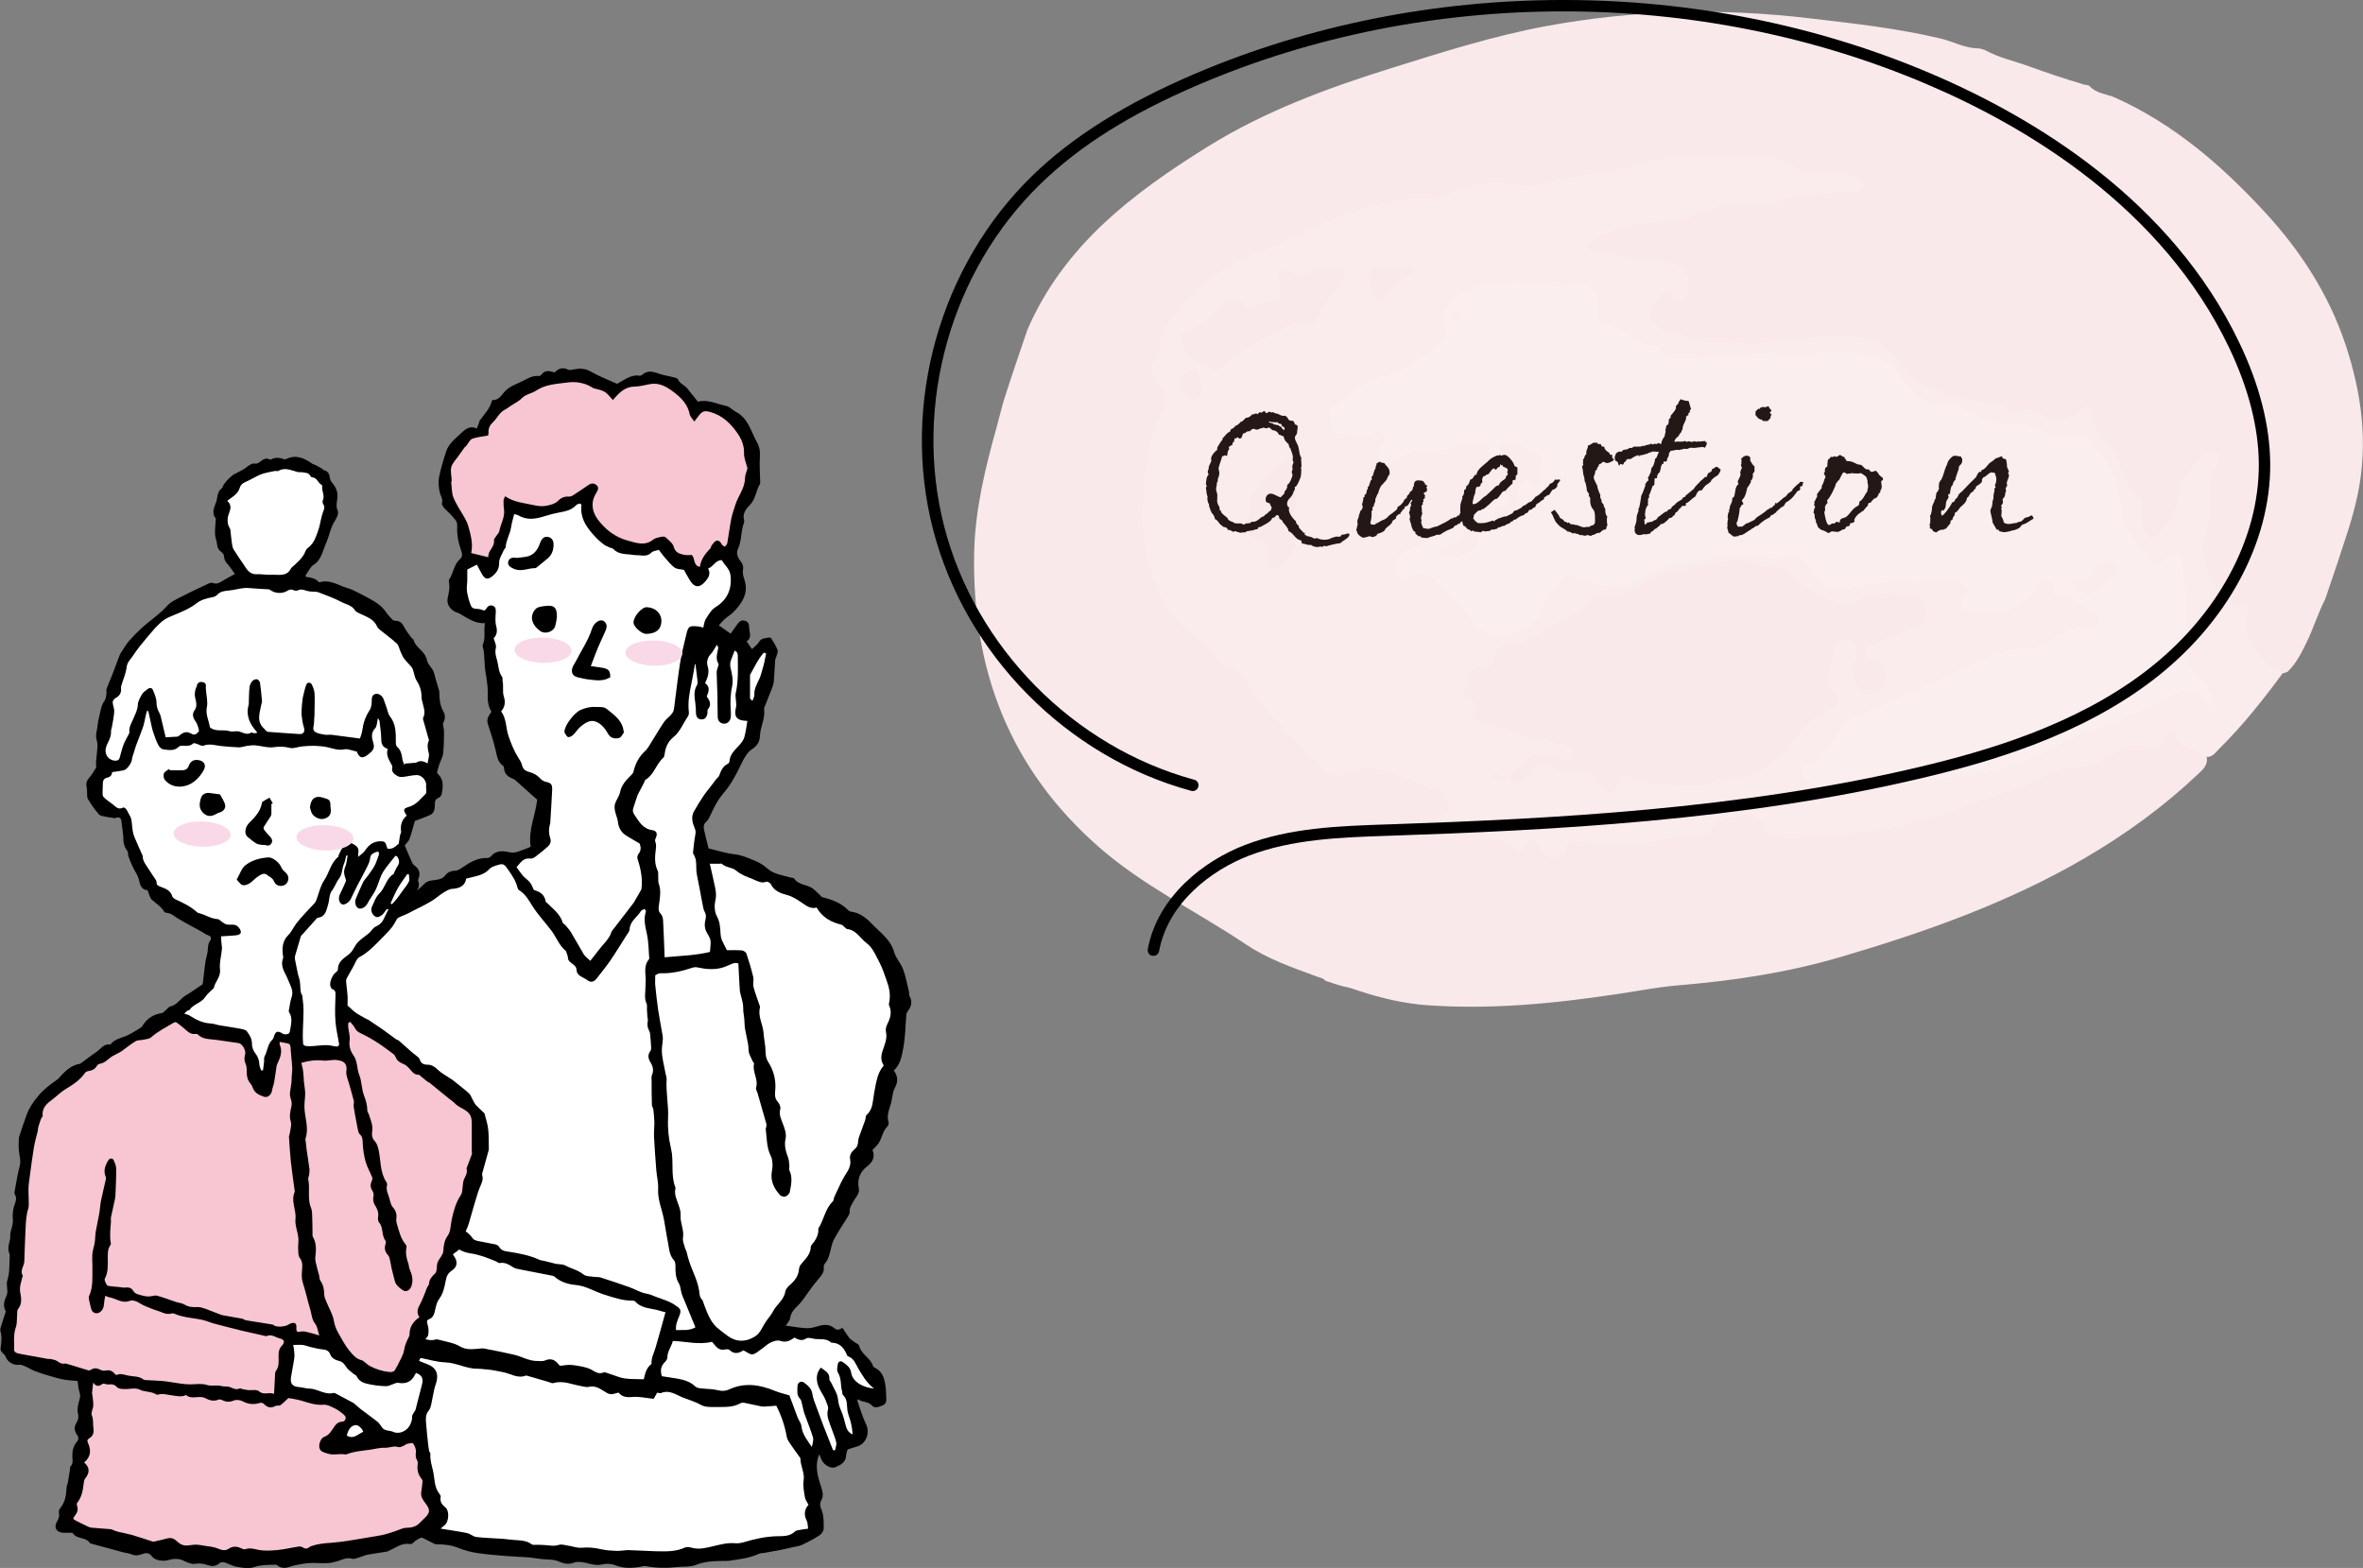
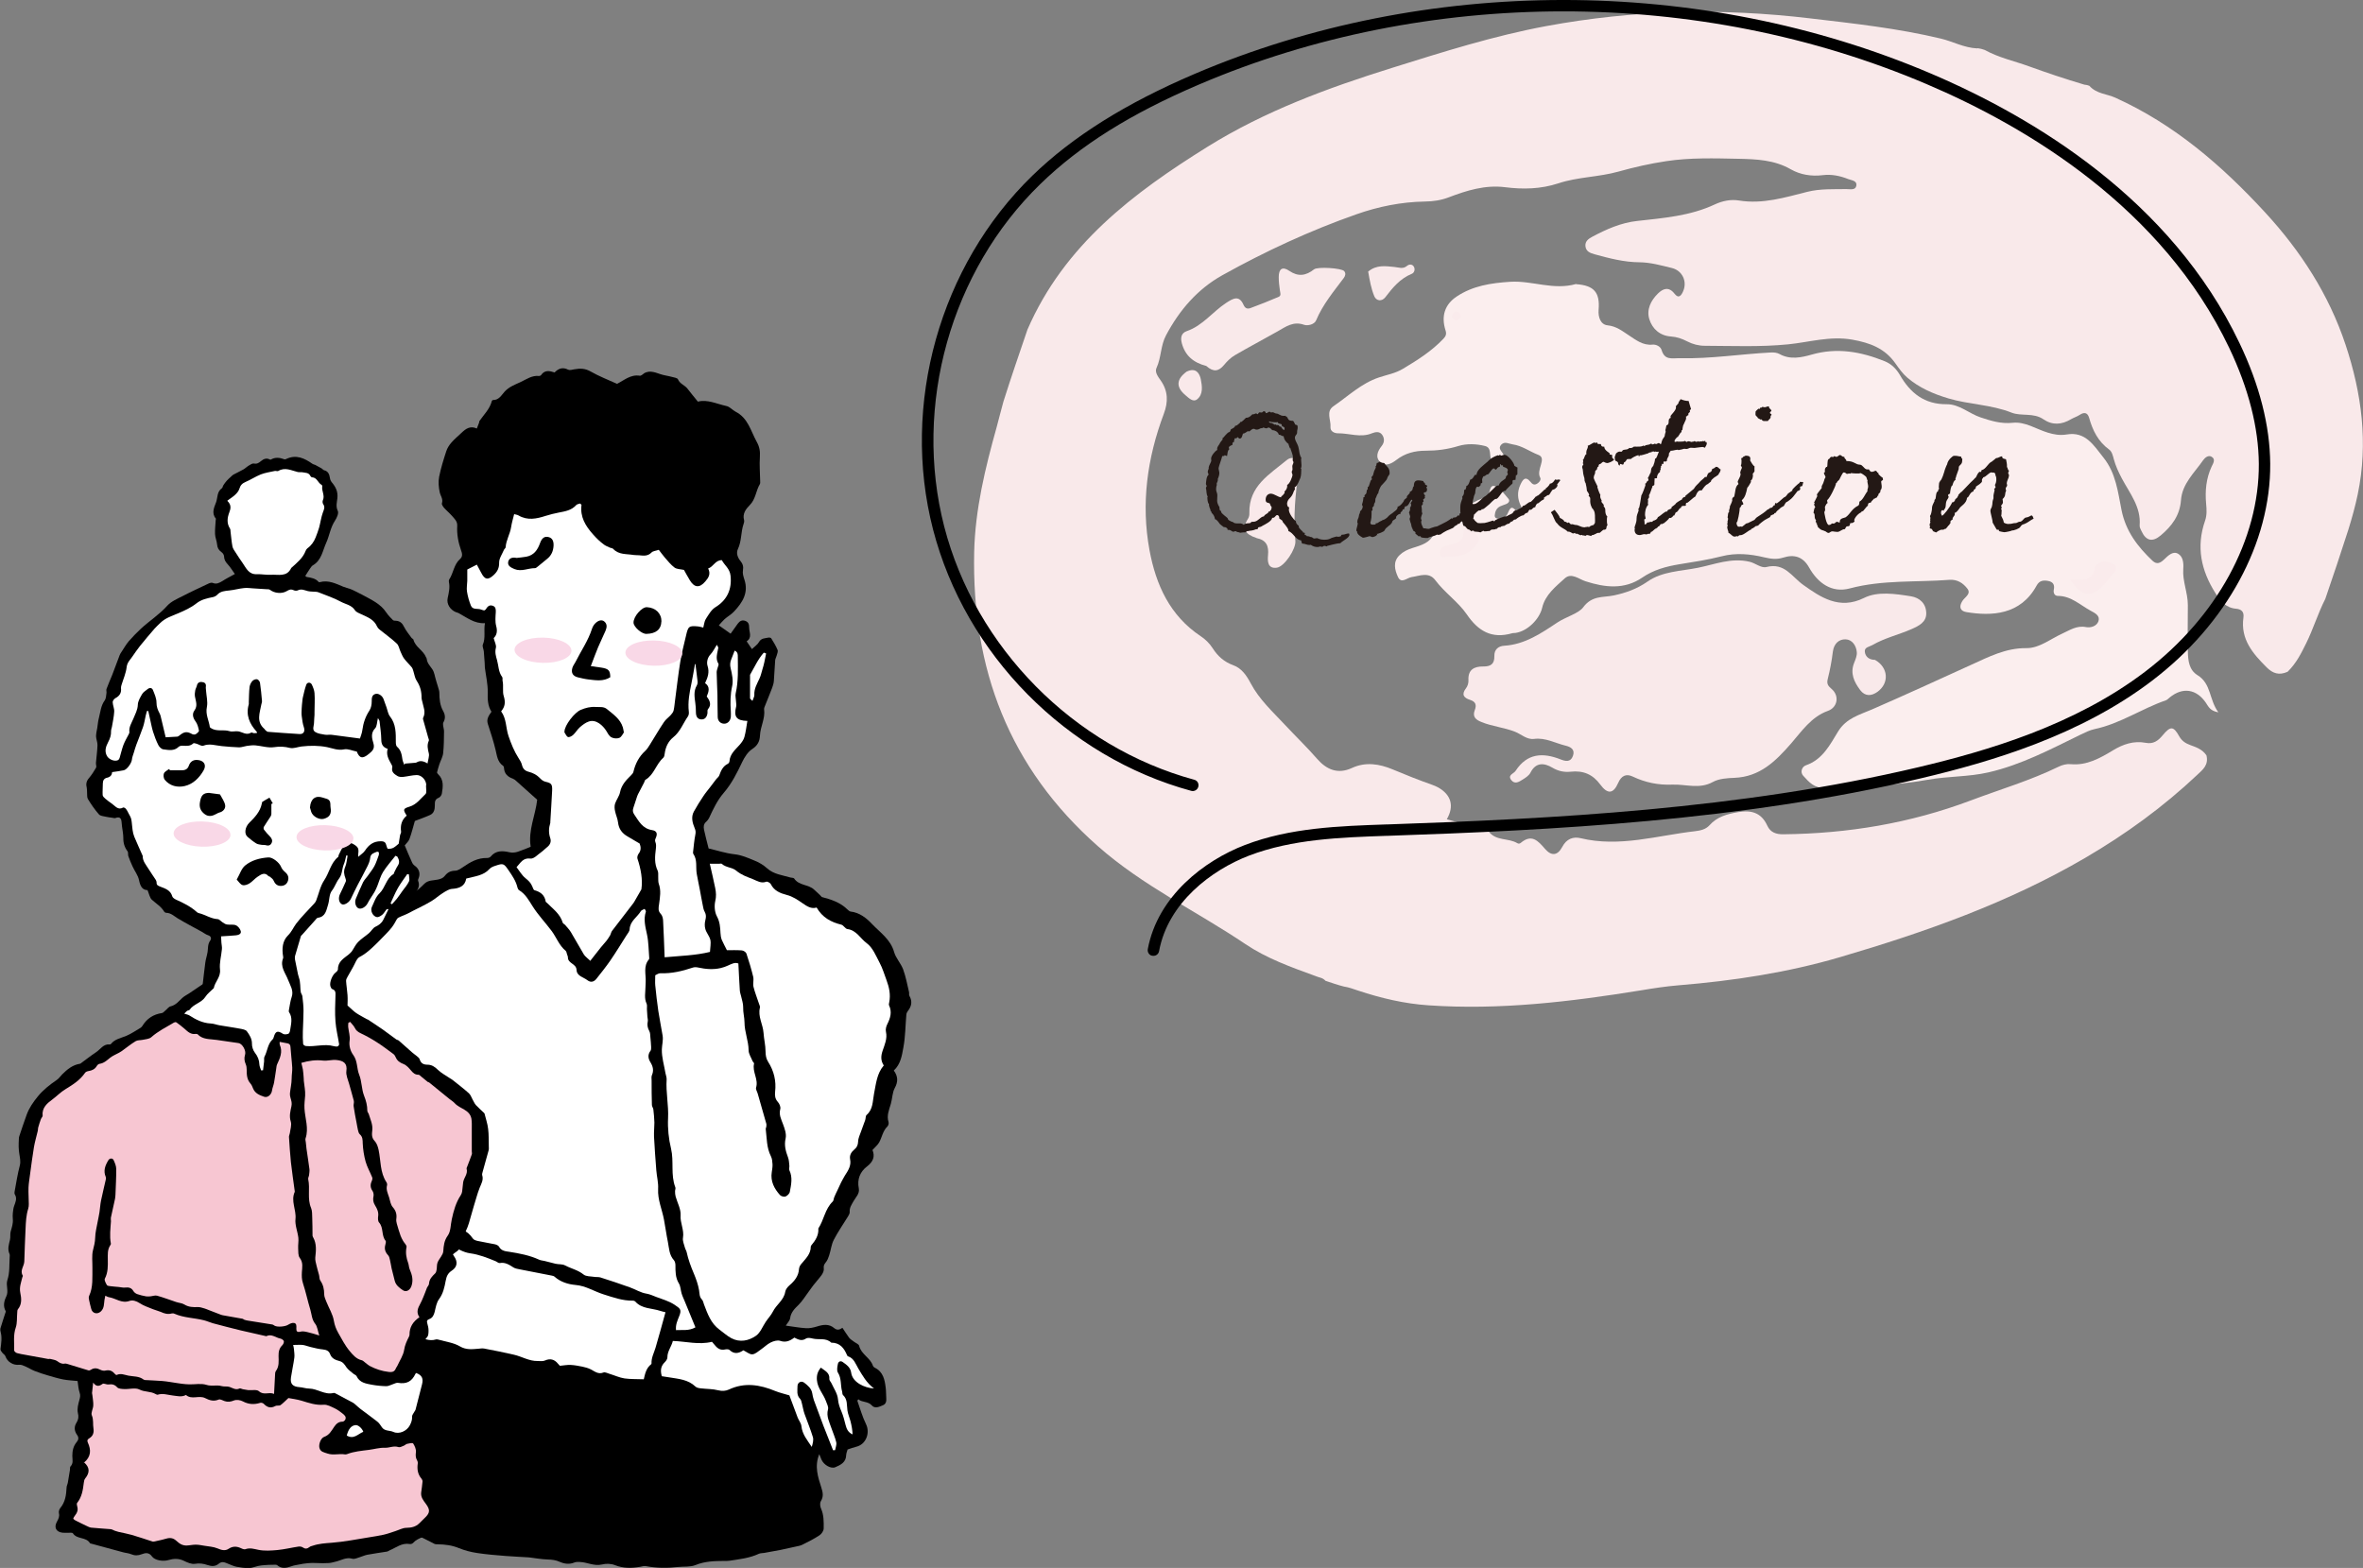
<svg xmlns="http://www.w3.org/2000/svg" id="_レイヤー_2" data-name="レイヤー 2" width="247.03" height="163.92" viewBox="0 0 247.03 163.92">
  <rect x="0" y="0" width="247.03" height="163.92" fill="#808080" stroke="none" />
  <defs>
    <style>
      .cls-1 {
        fill: #231815;
      }

      .cls-2 {
        fill: #faebec;
      }

      .cls-3 {
        fill: #fff;
      }

      .cls-4 {
        fill: #f7c6d2;
      }

      .cls-5 {
        fill: #f9e9ea;
      }

      .cls-6 {
        fill: #f9d8e7;
      }

      .cls-7 {
        fill: #fbeeee;
      }
    </style>
  </defs>
  <g id="_レイヤー_1-2" data-name="レイヤー 1">
    <g>
      <g>
        <g>
          <g>
            <path class="cls-5" d="M206.75,5.04c.27.03.46.09.73.18,1.51.83,3.11,1.16,4.62,1.71,1.88.68,3.78,1.32,5.8,1.92.23.02.33.05.52.12.76.85,1.83.84,2.71,1.24,6.16,2.78,11.15,7.09,15.67,12,3.72,4.04,6.66,8.58,8.4,13.81,1.7,5.1,2.39,10.32,1.28,15.66-.25,1.2-.58,2.4-.97,3.66-.78,2.45-1.58,4.81-2.42,7.27-.8,1.58-1.27,3.18-2.01,4.66-.51,1.03-1.02,2.07-1.93,2.96-.9.41-1.56.16-2.17-.44-1.46-1.45-2.77-2.95-2.45-5.23.08-.57-.18-.87-.77-.92-1.05-.09-1.62-.78-2.15-1.62-1.51-2.38-2.04-4.86-1.09-7.58.2-.57.17-1.18.11-1.78-.12-1.34,0-2.65.58-3.89.16-.33.44-.76-.01-1.02-.33-.2-.69.09-.88.36-.91,1.32-2.2,2.46-2.32,4.2-.12,1.58-.96,2.7-2.12,3.67-.86.72-1.53.58-2.01-.46-.09-.19-.21-.4-.19-.61.15-1.92-1.04-3.34-1.86-4.89-.34-.65-.65-1.3-.84-2.01-.1-.37-.19-.8-.5-1.02-1.14-.83-1.71-1.99-2.08-3.3-.16-.56-.51-.63-.98-.32-.29.19-.63.29-.92.46-.97.58-1.94.65-2.89,0-1.03-.71-2.31-.29-3.32-.69-2.14-.85-4.43-.84-6.61-1.49-1.6-.48-3.03-1.1-4.29-2.17-.5-.43-.86-.95-1.23-1.47-1.1-1.57-2.61-2.16-4.52-2.5-2.34-.41-4.5.27-6.71.49-2.91.29-5.8.16-8.7.15-.66,0-1.27-.16-1.85-.46-.54-.28-1.08-.47-1.7-.51-1.14-.08-1.94-.78-2.26-1.81-.31-1.01.16-1.95.89-2.67.53-.53,1.14-.77,1.74,0,.45.58.72.18.91-.26.44-1.01-.08-2.15-1.18-2.42-1.12-.27-2.23-.59-3.4-.6-1.59-.01-3.13-.41-4.66-.83-.48-.13-.93-.3-.98-.87-.04-.51.34-.77.72-.97,1.48-.79,3.02-1.47,4.7-1.65,2.76-.31,5.53-.52,8.11-1.73.77-.36,1.66-.55,2.51-.41,2.5.41,4.82-.32,7.18-.91,1.32-.33,2.72-.26,4.08-.28.38,0,.9.13,1.01-.31.14-.58-.48-.6-.84-.74-.85-.34-1.74-.52-2.64-.41-1.2.15-2.36-.04-3.36-.61-1.72-.99-3.61-1.06-5.47-1.1-2.52-.05-5.06-.13-7.56.25-1.68.25-3.35.63-4.99,1.09-2.07.58-4.25.55-6.29,1.23-1.83.6-3.68.64-5.57.4-2.06-.26-3.99.34-5.88,1.06-.81.31-1.63.43-2.51.44-2.46.04-4.87.53-7.16,1.34-4.84,1.7-9.5,3.86-13.99,6.36-2.61,1.46-4.49,3.65-5.89,6.28-.58,1.08-.49,2.32-1,3.42-.2.44.16.91.43,1.29.79,1.12.81,2.25.33,3.52-1.73,4.61-2.39,9.37-1.49,14.24.67,3.62,2.13,6.85,5.35,8.99.5.33.93.76,1.26,1.27.52.82,1.2,1.42,2.13,1.76.91.32,1.42,1.11,1.84,1.9.9,1.7,2.31,2.98,3.58,4.34,1.11,1.19,2.28,2.31,3.35,3.54,1,1.15,2.18,1.65,3.65.97,1.44-.67,2.9-.42,4.24.14,1.38.58,2.77,1.13,4.18,1.63.2.07.4.16.59.26,1.37.77,1.71,1.95.91,3.33.96.25,1.88.57,2.85.71.56.08,1.2.16,1.53.58.79,1.01,2.07.65,2.99,1.21.13.08.27.05.36-.03,1.14-.96,1.8-.23,2.53.62.68.79,1.32.72,1.81-.2.44-.84,1.14-1.1,1.92-.91,4.07.98,7.99-.28,11.96-.73.56-.07,1.11-.18,1.51-.62.79-.89,1.83-1.17,2.96-1.37,1.39-.25,2.46.04,3.08,1.4.33.73.94.92,1.69.91,6.73-.07,13.24-1.15,19.57-3.53,3.08-1.16,6.24-2.09,9.21-3.54.39-.19.83-.3,1.25-.26,1.69.16,3.07-.63,4.43-1.45,1.06-.64,2.17-1.02,3.42-.78.78.15,1.28-.2,1.76-.78.83-1,1.13-.98,1.74.1.28.5.68.74,1.17.92.6.22,1.22.42,1.67,1.06.26,1.01-.39,1.52-.94,2.03-3.56,3.36-7.49,6.22-11.72,8.69-8.04,4.7-16.74,7.77-25.62,10.38-5.51,1.62-11.18,2.48-16.91,2.95-1.32.11-2.63.31-3.94.53-7.36,1.19-14.74,2.08-22.22,1.56-2.49-.17-4.89-.73-7.34-1.54-.52-.17-.94-.34-1.47-.42-.67-.17-1.24-.37-1.93-.6-.31-.35-.68-.33-1.05-.5-2.59-.94-5.11-1.85-7.31-3.33-5.12-3.45-10.73-6.09-15.43-10.24-9.31-8.21-13.19-18.56-12.94-30.72.1-4.48,1.15-8.8,2.35-13.09.24-.86.44-1.74.71-2.68.8-2.53,1.64-4.97,2.51-7.52,3.85-8.87,11.08-14.29,18.83-19.12,5.99-3.73,12.58-6.15,19.3-8.25,5.31-1.66,10.6-3.34,16.09-4.36,9.17-1.7,18.36-1.91,27.6-.81,4.59.54,9.18,1.04,13.69,2.12,1.25.3,2.38.95,3.77,1.02Z" />
-             <path class="cls-2" d="M238.76,70.21c-2.08,2.84-4.28,5.63-6.82,8.13-.32.32-.57.76-1.18.8-.71-.49-1.41-.8-2.16-.99-.62-.17-1.11-.43-1.14-1.18,0-.2-.02-.46-.28-.53-.3-.08-.49.12-.6.36-.56,1.19-1.38,1.56-2.7,1.16-.81-.25-1.69.12-2.43.58-1.52.95-3,1.83-4.96,1.74-1.71-.08-3.05,1.23-4.61,1.79-.83.3-1.65.64-2.5.92-4.29,1.41-8.5,3.14-13,3.77-3.49.49-6.99,1.07-10.55.85-.67-.04-1.14-.3-1.34-.97-.39-1.32-1.28-1.66-2.58-1.4-1.22.25-2.45.38-3.14,1.64-.09.17-.44.24-.68.27-3.05.32-6.04,1.12-9.11,1.25-1.34.06-2.61-.4-3.92-.45-.64-.03-1.3-.12-1.34.89-.01.48-.46.89-.95.9-.64,0-1.29-.14-1.65-.79-.58-1.07-1.17-1.78-1.97-.16-.11.23-.43.28-.54.12-.8-1.22-2.39-.74-3.47-1.76-.9-.85-2.71-.73-4.12-1.05-.24-.05-.53-.09-.63-.36-.08-.19.1-.3.23-.41.33-.28,1.06-.25.93-.88-.15-.71-.48-1.53-1.19-1.74-2.4-.73-4.57-2.12-7.1-2.47-.96-.14-1.73.43-2.57.69-1.29.41-2.31-.19-2.94-.98-1.54-1.93-3.47-3.48-5.02-5.39-.75-.92-1.62-1.73-2.18-2.82-.52-1.02-1.23-1.97-2.53-2.16-.2-.03-.46-.14-.55-.29-1.53-2.54-4.54-3.71-5.88-6.44-1.32-2.69-2.14-5.52-2.15-8.49,0-3.85.37-7.68,1.93-11.26.55-1.27.34-2.31-.46-3.32-.59-.75-.8-1.48-.01-2.24.11-.1.16-.3.17-.45.26-3.26,2.41-5.35,4.66-7.3,2.78-2.42,6.32-3.48,9.57-5.06,1.84-.9,3.68-1.78,5.62-2.42,2.83-.93,5.69-1.74,8.73-1.58.9.05,1.66-.43,2.44-.73,2.01-.77,4.06-1.11,6.15-.73,1.94.35,3.68-.33,5.51-.68,2.57-.49,5.22-.69,7.7-1.46,3.74-1.17,7.51-.88,11.28-.84,1.55.02,3.1.1,4.54.99.99.61,2.19.85,3.46.63,1.1-.19,2.19.22,3.23.63.44.18.98.31.83.93-.12.5-.6.87-1.07.73-1.25-.36-2.48.01-3.69.07-1.5.07-2.99.59-4.46.97-.75.2-1.47.34-2.26.19-1.77-.32-3.44-.05-5.09.74-1.99.95-4.21,1.02-6.36,1.21-2.02.18-3.78.98-5.54,1.84-.2.1-.37.24-.32.5.05.28.25.43.53.48,1.88.33,3.73.85,5.66.9,1.09.03,2.2.28,3.24.61,1.23.39,1.56,2.81.54,3.63-.49.4-1.04.55-1.19-.35-.07-.38-.16-.66-.66-.48-.71.25-1.6,1.86-1.44,2.69.14.73,1.4,1.67,2.18,1.59.31-.03.62-.09.87.08,2.07,1.46,4.45.71,6.69.98,2.03.25,3.96-.51,5.96-.29.08,0,.18.01.25-.02,1.7-.7,3.42-.43,5.2-.35,2.17.1,3.59,1.05,4.73,2.67,1.22,1.74,2.85,2.66,4.88,3.33,2.18.73,4.57.41,6.63,1.57.25.14.61.25.86.17.98-.32,1.81-.07,2.63.48,1.49,1.02,2.81.31,3.98-.58.75-.57.88-.45,1.14.38.41,1.31.64,2.76,2.15,3.44.28.13.36.74.5,1.14.56,1.54.99,3.16,2.37,4.23.35.28.23.57.2.91-.09.95,0,1.89.44,2.74.33.65.67.66,1.28.14,1.41-1.21,1.84-2.73,2.23-4.49.34-1.55,1.51-2.92,2.79-4.02.3-.26.7-.38,1.04-.02.31.34.48.78.2,1.18-1.03,1.43-.97,3.03-.81,4.66.13,1.26-.49,2.41-.65,3.63-.31,2.43,1.07,4.22,2.22,6.08.28.45,1.02.61,1.65.43.61-.16.86.15.72.67-.74,2.64.92,4.23,2.48,5.9.35.38.81.19,1.28.38Z" />
            <path class="cls-7" d="M164.78,29.71c1.88.13,2.49.88,2.34,2.68-.06.76.2,1.54.93,1.62.94.1,1.53.59,2.25,1.06.72.47,1.45,1.06,2.45.96.38-.04.84.19.95.55.34,1.13,1.08.85,1.97.87,3.19.07,6.33-.44,9.49-.6.29-.01.62.02.87.16,1.12.63,2.32.36,3.37.06,2.67-.76,5.15-.3,7.62.69.71.29,1.22.8,1.59,1.43,1.09,1.9,2.57,3.09,4.9,3.07,1.33-.01,2.34.98,3.55,1.38,1.09.36,2.14.69,3.35.56,1.3-.14,2.45.66,3.67,1.03.66.2,1.26.31,1.99.19,1.94-.33,2.8,1.12,3.83,2.42,1.31,1.64,1.51,3.61,1.89,5.5.45,2.22,1.69,3.82,3.24,5.29.46.43.83.22,1.22-.15.4-.38.89-.89,1.43-.6.54.29.61.98.56,1.61-.09,1.28.48,2.47.48,3.78,0,1.6-.04,3.21,0,4.82.02.99.13,1.95,1,2.49,1.47.9,1.2,2.55,2.19,3.89-.88-.15-1.04-.61-1.3-.99-.99-1.46-2.44-1.67-3.79-.56-.13.11-.26.25-.41.3-2.52.87-4.77,2.44-7.42,3-.53.11-1.04.37-1.54.61-3.11,1.52-6.17,3.14-9.58,3.92-2.09.48-4.23.39-6.33.77-3.53.64-7.12.66-10.7.85-1.17.06-1.72-.6-2.33-1.27-.33-.36-.16-.93.28-1.09,1.75-.6,2.52-2.15,3.37-3.54.86-1.4,2.25-1.74,3.56-2.31,3.47-1.51,6.91-3.09,10.36-4.66,1.81-.82,3.6-1.76,5.75-1.74,1.34.02,2.5-.94,3.72-1.5.82-.37,1.54-.89,2.52-.7.53.1,1.12-.11,1.3-.6.2-.58-.32-.85-.81-1.11-1.11-.6-2.04-1.55-3.43-1.55-.36,0-.49-.34-.42-.66.11-.54-.11-.82-.62-.91-.49-.08-.89-.04-1.18.49-1.68,3.09-4.71,3.21-7.36,2.77-.64-.11-.78-.56-.4-1.16.25-.4.95-.74.52-1.29-.44-.57-1.04-.98-1.87-.92-3.48.27-6.98-.02-10.43.9-1.87.5-3.33-.56-4.24-2.18-.65-1.16-1.57-1.4-2.69-1.05-.73.23-1.29.14-2.04-.03-1.42-.34-2.92-.49-4.42-.1-1.44.37-2.93.59-4.4.83-1.4.23-2.71.58-3.92,1.41-1.85,1.26-3.87,1.03-5.91.37-.69-.22-1.47-.93-2.16-.31-.96.87-2.05,1.72-2.37,3.08-.28,1.19-1.52,2.44-2.78,2.63-.13.02-.26,0-.38.04-2.11.6-3.52-.22-4.72-1.98-.91-1.32-2.31-2.26-3.29-3.57-.68-.91-1.63-.45-2.47-.33-.5.07-1.09.75-1.44-.02-.32-.71-.56-1.56.17-2.27.38-.37.83-.58,1.33-.74.93-.3,1.89-.52,2.31-1.61.2-.51.79-.47,1.25-.44.7.05,1.07-.19,1.34-.88.42-1.07,1.22-1.84,2.33-2.22.25-.08.48-.15.66-.36.28-.32.17-1.18.78-.95.54.2.95.81,1.37,1.29.21.24.03.47-.26.58-.2.08-.41.14-.6.23-.38.19-.53.55-.56.95-.01.19.11.32.31.32.39,0,.79-.03,1-.44.23-.46.38-1.12.98-.27.12.17.3.16.43.01.15-.18.12-.41.02-.61-.37-.73-.41-1.47-.06-2.22.25-.54.52-.97,1.08-.28.14.18.3.31.54.23.32-.12.58-.47.46-.68-.48-.82.74-2.04-.19-2.39-.9-.34-1.7-.96-2.69-1.1-.41-.06-.84-.35-1.2.03-.38.41.07.69.22,1.01.21.43.3.85-.25,1.06-.4.16-.76,0-.98-.39-.28-.5.06-1.35-.68-1.54-.91-.23-1.91-.27-2.79,0-1.13.35-2.26.49-3.4.49-1.15,0-2.16.25-3.09.97-.44.34-1.11.73-1.64.26-.59-.52-.33-1.17.11-1.72.31-.39.31-.82.04-1.19-.27-.36-.68-.29-1.06-.14-1.18.49-2.36-.01-3.54,0-.41,0-.83-.22-.79-.67.06-.73-.5-1.61.31-2.16,1.55-1.06,2.92-2.4,4.76-3.01.83-.28,1.7-.42,2.5-.9,1.52-.91,3-1.84,4.23-3.14.25-.26.36-.49.22-.9-.46-1.46-.08-2.68,1.16-3.51,1.69-1.13,3.58-1.42,5.62-1.55,2.29-.14,4.5.91,6.88.23Z" />
            <path class="cls-5" d="M196,68.98c1.43.8,1.52,2.45.27,3.35-.63.45-1.29.5-1.81-.19-.63-.85-1.07-1.75-.62-2.86.14-.35.31-.75.27-1.11-.06-.69-.5-1.31-1.17-1.33-.7-.02-1.22.45-1.33,1.28-.12.97-.3,1.93-.54,2.88-.13.52.06.73.43,1.05.81.71.6,1.91-.41,2.27-1.75.63-2.74,2.14-3.85,3.41-1.63,1.87-3.26,3.48-5.92,3.59-.76.03-1.61.08-2.25.43-1.42.79-2.84.22-4.26.28-1.46.06-2.82-.22-4.14-.85-.66-.31-1.17-.1-1.51.68-.5,1.14-1.1,1.2-1.86.17-.8-1.09-1.8-1.49-3.1-1.35-.68.07-1.29-.05-1.93-.43-.81-.48-1.7-.6-2.27.52-.16.32-.53.55-.85.75-.35.22-.79.5-1.15.05-.44-.55.23-.66.44-.98,1.21-1.85,2.84-1.93,4.7-1.2.5.2,1.04.33,1.29-.35.25-.67-.21-.95-.75-1.08-1.09-.26-2.11-.86-3.3-.71-.76.1-1.35-.49-1.98-.74-1.16-.46-2.39-.56-3.52-1.02-.61-.24-.97-.56-.71-1.24.21-.54.11-.89-.49-1.08-.66-.21-.93-.56-.42-1.22.17-.22.27-.56.25-.84-.06-1.12.63-1.44,1.53-1.43.81.01,1.2-.26,1.18-1.1-.02-.68.43-1.04,1.04-1.07,2.15-.13,3.88-1.32,5.55-2.43.91-.6,2.21-.94,2.69-1.58.94-1.27,2.07-1.01,3.21-1.25,1.24-.26,2.42-.68,3.51-1.44,1.55-1.09,3.5-1.09,5.28-1.45,1.76-.35,3.48-1.08,5.4-.63.63.15,1.21.69,1.76.55,1.93-.48,2.63,1.01,3.88,1.89,1.73,1.22,3.72,2.64,6.33,1.34,1.42-.71,3.26-.43,4.9-.17.93.15,1.58.77,1.6,1.75.03.95-.77,1.34-1.51,1.67-1.36.6-2.83.93-4.12,1.68-.31.18-.86.22-.79.71.06.49.42.83,1.07.84Z" />
            <path class="cls-5" d="M126.11,38.26c-1.36-.35-2.21-1.08-2.56-2.37-.16-.59-.06-1.07.51-1.27,1.67-.57,2.7-2.02,4.12-2.95.74-.48,1.36-.85,1.83.22.17.38.43.42.71.32,1-.37,1.99-.76,2.96-1.18.29-.13.15-.43.12-.68-.07-.46-.12-.93-.12-1.39,0-.85.38-1.14,1.11-.64.92.63,1.74.51,2.58-.16.38-.3,2.88-.13,3.15.18.2.24.12.5-.03.71-1.06,1.42-2.2,2.77-2.9,4.44-.19.46-.93.59-1.25.47-1.14-.41-1.92.2-2.79.69-1.48.84-2.99,1.63-4.46,2.49-.43.25-.81.63-1.13,1.02-.55.66-1.09.77-1.83.12Z" />
            <path class="cls-5" d="M131.35,56.24c-1.15-.36-1.57-.96-.88-2.01.11-.16.15-.4.14-.6-.07-2.83,2.13-4.05,3.92-5.54.3-.25.73-.31,1.07-.01.33.29.28.69.21,1.07-.42,2.45-.61,4.91-.39,7.4.08.83-1.14,2.69-1.94,2.8-.96.13-.98-.67-.92-1.3.09-.94-.14-1.59-1.22-1.8Z" />
            <path class="cls-5" d="M143.02,28.4c.88-.74,1.82-.58,2.75-.49.46.04.89.26,1.33-.12.2-.17.51-.19.68.05.2.29.08.67-.18.78-1.23.5-2.01,1.45-2.78,2.46-.37.47-.94.39-1.15-.11-.33-.79-.48-1.66-.64-2.57Z" />
            <path class="cls-5" d="M124.08,38.84c.96-.45,1.33.22,1.45.8.14.71.28,1.6-.4,2.12-.4.31-.85-.14-1.21-.45q-1.51-1.27.16-2.48Z" />
-             <path class="cls-5" d="M156.89,81.07c.31.19.53.42.09.48-.32.04-.9-.04-.87-.45.02-.42.45-.09.79-.03Z" />
            <path class="cls-2" d="M219.02,59.24c.39-.47.79-.61,1.31-.49.86.2,1.23.53.5,1.32-.29.31-.53.66-.81.98-1.34,1.5-2.36,1.4-3.59-.44,1.06-.05,2.37.36,2.6-1.37Z" />
            <path class="cls-2" d="M154.14,55.73c.42.39.67.59.24,1.17-.81,1.11-1.87,1.35-3.11,1.3-.27-.01-.66.19-.72-.25-.04-.33.07-.69.45-.83.36-.13.73-.21,1.09-.32.46-.14.84-.32.88-.92.09-1.23.63-.64,1.16-.16Z" />
            <path class="cls-2" d="M152.28,33.52c-.43-.16-.66-.39-.38-.76.17-.21.46-.26.65-.05.3.32.13.6-.28.81Z" />
          </g>
          <path d="M120.39,99.91c-.28-.09-.45-.38-.4-.68,1.04-5.56,5.93-9.27,10.16-10.89,4.72-1.81,9.85-1.98,14.82-2.15h.11c17.06-.58,36.82-1.57,55.47-5.98,7.16-1.7,16.33-4.37,23.73-10.01,7.48-5.7,11.91-13.82,11.86-21.71-.03-3.79-1.07-7.87-3.1-12.13-6.98-14.62-21.06-23.07-31.64-27.57-23.81-10.15-52.24-10.13-76.04.04-7.17,3.06-12.44,6.37-16.59,10.4-9.38,9.1-13.32,23.16-10.06,35.82,3.27,12.65,13.53,23.04,26.14,26.47.33.08.51.42.42.74-.09.32-.42.51-.74.42-13.02-3.54-23.61-14.26-26.99-27.33-3.37-13.06.7-27.58,10.38-36.98,4.2-4.08,9.75-7.56,16.96-10.64,24.1-10.29,52.88-10.31,76.98-.04,10.77,4.59,25.11,13.2,32.25,28.16,2.11,4.41,3.19,8.66,3.22,12.63.06,8.26-4.55,16.74-12.33,22.67-7.58,5.78-16.91,8.5-24.18,10.22-18.76,4.44-38.59,5.43-55.7,6.01h-.11c-4.87.17-9.9.34-14.43,2.07-3.93,1.51-8.47,4.92-9.41,9.99-.06.33-.37.54-.7.48-.03,0-.06-.01-.08-.02Z" />
        </g>
        <g>
          <path class="cls-1" d="M135.37,44.29v.06c.13.15.29-.04.29.34,0,.19-.06.29-.06.46v.08c-.02.27-.23.23-.23.57,0,.17.21.55.23.59.25.48.17.84.34,1.28.02.15.1.1.1.17,0,.1-.02.15-.02.23,0,.19.04.4.04.57,0,.13,0,.29-.1.29,0,0,.08.06.08.1,0,.31-.02.73-.1.94-.04.06-.34.94-.57.94,0,.02-.02.02-.02.04,0,.08.02.17.02.21s0,.08-.02.08-.04-.02-.04-.02c-.12.31-.17.52-.38.76-.08.1-.34.27-.38.67.02.23.06.36.23.4-.02.06-.04.17-.04.25,0,.4.53,1.07.73,1.18,0,.25.15.38.32.5-.02.02-.02.04-.02.06,0,.25.46.5.46.63,0,.02.02.02.06.02h.06s.06.02.06.06-.02.1-.02.15c0,.06.21.02.21.15h.04c.13,0,.27.04.4.1h.08c.06,0,.13.15.29.15.06,0,.19-.04.29-.04.02,0,.29.17.74.17.48,0,.63-.13.65-.13.04-.06.65-.21.63-.21.1,0,.17.04.21.04.02,0,.04-.02.08-.04h.08c.13,0,.08-.15.19-.19h.08c.25,0,.36-.13.67-.13.02.04.04.1.04.13,0,.34-.69.61-.96.9h-.11c-.19,0-1.18.25-1.24.27-.06.04-.06.06-.06.06-.06,0-.1-.06-.25-.06-.13,0-.1.1-.27.1-.04,0-.11-.04-.17-.04-.08.04-.21.06-.29.06-.25,0-.48-.08-.69-.23-.08,0-.1.02-.13.02-.29,0-.46-.15-.76-.15-.08-.06-.06-.23-.13-.34-.59-.06-.78-.78-1.32-.97v-.06c0-.29-.61-.86-.61-.94v-.04c0-.06-.23-.19-.34-.27,0-.19-.04-.31-.19-.36-.25,0-.21.29-.5.29h-.06c0,.34-.82.73-.99.82-.19.13-.23.13-.44.17-.08.06-.04.21-.15.21-.04,0-.06-.02-.06-.02-.46.19-.59.13-.9.21h-.06c-.13,0-.08.13-.25.13h-.17c-.17,0-.19.04-.32.04-.19-.1-.29-.02-.46-.17-.11,0-.17.06-.25.06-.17,0-.23-.19-.5-.19h-.11v-.06c0-.15-.25-.23-.29-.23h-.1s-.48-.34-.48-.42c0,0-.27-.4-.42-.4h-.02c-.11-.61-.38-.57-.38-.78,0-.06-.1-.06-.1-.15v-.06c0-.08-.06-.06-.15-.46v-.15c-.15-.1-.17-.52-.17-.73.02,0,.04-.02.04-.04-.17-.23-.11-.65-.19-.88,0-.13.08-.15.08-.23s-.08-.1-.08-.23c.02-.19.04-.78.27-.94v-.04c0-.08-.08-.17-.08-.25,0-.19.1-.29.1-.36v-.13c0-.15.27-.57.27-.69,0-.08-.02-.15-.02-.23,0-.27.4-.78.65-.9-.02-.06-.02-.08-.02-.1,0-.27.23-.44.27-.57.04-.13.31-.4.31-.44,0-.02-.02-.06-.02-.1,0,0,0-.02.02-.04.11,0,.46-.61.73-.63.08-.08.08-.21.15-.29.17-.08.38-.15.44-.38.02.02.04.02.06.02.13,0,.44-.34.44-.31v-.06s0-.02.02-.02h.06c.11,0,.44-.34.53-.44.36,0,.5-.21.69-.38.02.02.04.02.06.02.13,0,.21-.1.34-.1.02,0,.06.08.13.08.08,0,.08-.19.23-.19.06,0,.1.02.19.02.13,0,.13-.15.27-.15,0,.06.15.02.15.15v.06h.04c.19,0,.23-.15.4-.15.04.06.08.08.13.08.06,0,.1-.02.21-.02.08.04.19.1.29.13.34,0,.38.25.86.25.04,0,.1,0,.15-.02,0,.1.08.08.12.1.21.23.08.44.67.44.04.08.15.15.15.27ZM134.28,51.49v-.1s.29-.23.29-.59c0-.04,0-.08-.02-.1.27-.08.57-.86.57-1.07,0-.06-.08-.17-.08-.29s.08-.13.08-.29c0-.1-.02-.21-.02-.31,0-.15.12-.27.12-.42,0-.08-.08-.1-.08-.23s.02-.27.02-.36c0-.13-.23-.78-.23-.73v-.13s-.02.02-.06.02l-.02-.02v-.08h-.02s-.06-.02-.06-.06c0-.02.02-.06.02-.08-.02-.04-.08-.08-.08-.15,0-.02,0-.04.02-.06-.25-.19-.48-.42-.54-.84h-.04c-.17,0-.25-.15-.4-.15h-.06c-.08-.34-.48-.48-.65-.48h-.04c-.08-.08-.21-.27-.4-.27-.11,0-.08.08-.21.08-.17,0-.23-.08-.31-.08-.06,0-.13.08-.17.08-.02,0-.08-.02-.08-.02-.17.06-.25.15-.4.15h-.11c-.11,0-.15-.08-.25-.08-.25,0-.38.27-.48.27-.04,0-.13-.02-.15-.02-.04,0-.29.25-.5.25-.08.21-.1.52-.34.52-.15,0-.13-.15-.21-.15-.06.08-.15.13-.25.13h-.08v.04c0,.15-.06.15-.06.27,0,0,0,.06.02.08h-.06c-.12,0-.12.15-.12.29-.13.04-.38.17-.38.27,0,.06.04.08.04.19v.02c-.21.13-.15.44-.23.69-.08-.02-.17-.08-.25-.1,0,.08-.08.1-.17.1h-.08c-.08.36-.32.94-.38,1.26,0,.15.08.38.08.52,0,.31-.17.59-.17.63,0,.06.02.08.02.08-.04.27-.13.29-.13.42,0,.04.02.08.02.1-.06.15-.08.34-.08.48,0,.21.13.38.13.59,0,.27-.02.46-.02.59,0,.31.21.63.23.63.04.15-.02.44.19.44v.1c0,.15.59.55.67.65.08.13-.06.15.44.38h.08s.15.17.4.17h.36c.13,0,.25.02.42.15.17-.21.42-.13.67-.19.1-.02.04-.13.19-.13h.13c.5,0,.69-.52,1.11-.57.1-.21.29-.23.44-.38.04-.04.04-.13.08-.13h.13v-.1s.08-.04.1-.06c.04-.13.06-.29.06-.23,0-.17-.17-.19-.17-.42-.17-.15-.46-.02-.46-.42,0-.44.29-.63.53-.63.38,0,.78.38,1.09.38,0-.15.08-.13.15-.19.02-.04.23-.25.23-.31ZM133.31,44.42s.02-.06.06-.06,0,.08.08.08h.15c.13,0,.13.17.23.17.02,0,.02-.02.06-.04.11.15.17.36.38.38.02-.06.02-.13.02-.15,0-.19-.15-.17-.25-.23-.04-.04-.04-.15-.06-.21-.13-.08-.4-.04-.4-.23-.06.02-.17.02-.25.02-.21,0-.46-.02-.67-.1,0,.19.23.17.31.19.11.06.36.19.34.19Z" />
          <path class="cls-1" d="M147.3,53.62c0-.1.11-.23.11-.34v-.23s.08-.04.11-.23c0-.08,0-.15-.06-.17.04-.15.17-.25.19-.38,0-.02-.04.04-.08-.04-.21.17-.31.76-.69.71,0,.1-.08.15-.08.23v.08s-.13-.02-.15.02c-.04.02-.02.13-.08.17-.02,0-.17.15-.17.19,0,.02.02.06.02.08s0,.02-.02.02h-.06c-.15,0-.4.25-.4.34,0,.02,0,.04.02.1-.19.21-.42.19-.44.48,0,0-.17.15-.13.17-.17.1-.52.44-.48.38-.04.06-.13.15-.17.25,0,.13-.8.42-.8.36,0,.06.06.1.06.15,0,0-.02,0-.06-.02t-.04.02s-.06.04-.06.06c-.02.04-.36.15-.38.13-.15-.04-.19-.08-.27-.1-.21.06-.48.15-.71.17-.27-.15-.63-.36-.61-.67-.25-.02.21-.82.02-.92,0-.4.13-.38.17-.69,0-.21.13-.23.13-.5.13-.04.4-.48.19-.65,0-.1.13-.34.15-.73-.02,0-.02-.02-.02-.02.02-.08.12-.04.15-.1,0-.02-.02-.06-.02-.13,0-.08.21-.15.21-.31,0-.08.04-.19.06-.31.06,0,.08-.02.08-.1,0-.02-.02-.06-.02-.08.02-.19.13-.1.13-.19,0-.06.19-.52.19-.57.02-.06.13-.08.13-.17,0-.06-.06-.15-.04-.21.06-.06.17-.15.19-.31,0-.1.06-.13.06-.23,0-.04.02-.06.02-.06-.02,0,.19-.38.17-.38.04,0-.04-.13-.02-.13.1-.04.08-.17.13-.36.36-.04,0,0,.29-.13.15.04.21.13.42.13.02,0,.04,0,.08.02.19.34.59.46.55,1.09,0,.15-.17.19-.29.59,0,.06-.46.55-.48.57-.25.19-.46.92-.4.88-.17.13-.15.31-.31.59,0,.02-.02.25-.02.27,0,.13-.13.23-.13.34v.1s-.06.13-.19.23c.04.04.04.1.04.15,0,.08-.02.17-.12.21.04.02,0,.59,0,.67,0,.1-.06.25-.06.34-.06.15-.13.4.21.4.11,0,.29.02.31-.1v-.06c.15.06.21-.04.42-.17.06-.04.19-.06.25-.13.19-.08.13,0,.48-.25.38-.44.57-.44.67-.57.17-.15.44-.27.46-.55v-.06c.23,0,.63-.48.67-.65,0-.1.29-.21.31-.34,0-.02-.02-.04-.02-.06.02-.1.32-.31.32-.42,0-.02-.02-.04-.02-.06.46-.19.21-.42.44-.61v-.1c.02-.46.27-.55.69-.48.08,0,.21.04.32.06-.02.02-.02.04-.02.06,0,.08.17.08.17.21v.02c0,.15.25.1.23.23,0,.1-.08.06-.1.15.06.04.1.13.08.23-.02.38-.29.17-.34.36,0,.13.15.21.15.25s-.06.06-.06.08c0,.04.04.04.04.08,0,.1-.06.17-.19.23.02.1.04.17.04.25-.02.06-.11.04-.11.08,0,.02.04.08.04.15,0,.02-.02.04-.04.08,0,.04-.11.06-.11.13s.04.27.04.38v.19c0,.06,0,.15.06.19-.06.19-.15.38-.15.55,0,.06.02.13.08.15-.04.06-.06.17-.06.23,0,.21.15.48.23.65.25-.02.48.13.69.02.04-.04.52-.17.48-.17.46-.08.19-.04.71-.27.36-.17.69-.34,1.07-.63.02.02.04.04.08.04s.06-.06.08-.1c.25-.08.23.08.52-.25l.08.04c.11,0,.02-.25.15-.25h.02c-.02-.1-.02-.23-.02-.38v-.27c0-.36.1-.57.23-.94,0-.02-.04-.06-.04-.1,0-.06.19-.23.19-.4.02-.1.02-.38.06-.38h.13s-.02-.04-.02-.08c0-.02.08-.08.08-.23v-.08c.23,0,.38-.55.4-.65.36-.06.4-.52.57-.52.02,0,.06.02.1.02,0-.55.76-1.03,1.18-1.41.04-.06.36-.42,1.05-.65.02,0,.06.04.1.04s.04-.08.13-.08c0,0,.06.08.17.08,0,0,.11-.08.31-.08.34,0,1.01.86,1.01,1.13.08.08.23.13.34.21,0,.04-.02.06-.02.08v.55c0,.08-.04.15-.1.15h-.06v.08c0,.17-.04.23-.04.42h-.08c-.38,0-.13.19-.27.44h-.04s-.61.59-.61.61v.08c-.4,0-.5.36-.69.57-.02.04-.23.29-.31.29h-.08c-.13,0-.65.55-.65.55-.13.1-.59.52-.67.52h-.11c-.06,0,0,.06-.04.06-.02,0-.04.02-.06.02,0,.06-.02.04-.02.04-.06.02-.17.02-.23.02l-.21.17c-.13.13-.25.27-.27.27,0,.17-.08.36-.08.44,0,.04.13-.02.08.02.04.17.4.4.38.4.06,0,.21.04.38.02.15,0,.27-.02.36-.02.42-.08.78-.25.9-.25.04,0,.06.02.06.1.08,0,.13-.17.19-.17h.11s-.02-.04-.02-.06l.02-.02s.04.02.06.02.02-.02.02-.06c.38-.08.63-.25.86-.25h.08s.38-.21.57-.29c.19-.1.12-.34.5-.34.23-.19.48-.17.69-.5.02.02.04.02.04.02.08,0,.11-.08.15-.08h.06s.02,0,.02-.02v-.04c.08-.02.32-.25.42-.25h.04c.1,0,.61-.59.59-.59h.1s-.02-.02-.02-.04.02-.02.04-.02h.06-.02c.08,0,.76-.67.76-.67h.08s.02,0,.02-.02v-.1h.04s.31-.23.4-.48c.34,0,.55-.48.55-.44.04.02.12.04.17.04.08,0,.17-.04.25-.04,0,.04.04.04.08.04.17.04-.48.55-.25.55.02,0-.08.21-.06.19-.02,0-.21.23-.25.23-.59.19-.1.23-.34.23-.06.06-.17.4-.32.4h-.06s-.38.25-.4.27c.02.04.02.06.02.08,0,.13-.17.17-.25.21-.17.13-.34.29-.36.29-.17,0-.27.23-.32.42-.25,0-.25.19-.46.27-.04,0-.06-.02-.06-.02-.21,0-.17.34-.36.34-.13,0-.25.17-.34.25-.27,0-.78.38-.78.42-.27.06-.17,0-.4.23h-.06c-.11,0-.21.23-.32.23h-.08v.04h-.1c-.06,0,.02.06-.06.06l-.04-.02-.02.02s.02.06.02.06h-.13v.06h-.08s-.34.06-.34.1c0,.02,0,.04.02.06-.04-.02-.08-.02-.12-.02-.15,0-.23.1-.32.19h-.13v.04h-.08s-.04.02-.21.02h-.08c-.1,0-.19.17-.32.17-.02,0-.06-.02-.06-.02-.04.02-.21.04-.36.04-.04,0-.1,0-.17-.08-.04.1-.21.1-.27.19-.19-.08-.5-.06-.69-.1v-.02c0-.06-.06-.06-.13-.06s-.1,0-.1.06v.02c-.15-.06-.17-.19-.34-.21-.23-.06-.27-.36-.46-.36-.15,0-.13-.38-.21-.5-.06.04-.15.08-.23.17v.04c0,.1-.21.04-.23.08v.04c-.06.1-.36.1-.4.27-.06.13-.34.19-.38.23-.46.15-.99.52-.9.48-.06.02-.08.04-.08.06-.02,0-.19.06-.29.06-.04,0-.08-.02-.1-.04-.34.21-.76.21-.97.36h-.06s-.17.02-.55-.04c-.19-.02-.08-.13-.21-.15-.04,0-.08.02-.15.02.02,0-.34-.29-.34-.29.02-.02.02-.06.02-.08.02-.1-.23-.21-.21-.21h-.04v-.02s.02-.06.02-.08-.1-.02-.1-.06c0-.02.02-.06.02-.08,0-.04-.08-.06-.06-.08-.04-.04-.08-.36-.08-.29l-.02-.02s.02-.02.02-.04c-.02,0-.13-.36-.17-.55,0-.1.06-.15.06-.25,0-.13-.08-.21-.08-.34ZM156.85,48.58c-.06.06-.02.17-.08.23-.04.02-.1,0-.17.06-.1.06-.13.21-.23.23-.1,0-.1-.13-.21-.13-.19,0-.42.5-.61.63-.23-.02-.21.19-.46.19-.06.06-.15.27-.15.36,0,.1.02.17.02.25,0,.17-.17.08-.17.19v.1c0,.08-.17.19-.23.23-.04-.02-.08-.04-.11-.04-.19,0-.23.55-.23.65,0,.08-.17.36-.15.44-.04.23-.13.4-.13.71.04.02.11.02.15.02.36,0,.88-.65,1.07-.76.08-.04.17-.1.25-.17t.02-.02c.34-.29.63-.61.67-.63.13-.13.32-.36.48-.36h.1c.11-.48.74-.63.74-.82,0-.23.21-.25.21-.36,0-.06-.04-.13-.06-.19,0-.1.06-.17.06-.25,0-.19-.29-.27-.48-.34-.02.08-.04-.23-.04-.17,0,.02-.06.02-.06.02-.13.08-.13-.15-.21-.1ZM160.7,51.77v-.02.02Z" />
          <path class="cls-1" d="M162.23,53.49s.27-.17.29-.19c.17.25.48.55.55.84.19.1.4.19.48.4h.06c.13,0,.21.13.27.13.04,0,.06-.02.08-.06.15.04.17.19.29.21.02,0,.06-.02.08-.02.12,0,.27.08.36.08.38,0,.48.23.97.25.06-.04.23-.02.27-.06,0,0,.23.04.23.02,0-.04.15-.13.23-.15.17-.08.15.04.27-.15l.08-.13c.02-.13,0-.4,0-.52,0-.34.02-.71-.31-1.03-.4-.78.02-1.01-.36-1.26,0-.04.06-.08.06-.15,0-.04-.21-.38-.23-.38-.02-.23-.06-.52-.13-.78,0-.1-.08-.1-.08-.13v-.08s-.04-.06-.04-.1v-.08c0-.31-.13-.27-.19-1.09-.02-.1-.06-.13-.06-.23,0-.15.13-.23.13-.29,0-.08-.06-.06-.06-.1s.04-.13.04-.21c0-.04,0-.1-.04-.15.19-.13.15-.5.38-.61-.02-.06-.02-.1-.02-.17,0-.27.17-.42.17-.61,0-.02,0-.06-.02-.1.21-.02.46-.27.71-.34.02.04.06.06.1.06s.13-.04.13-.06c0,0,.06.02.06.04v.04c0,.1.21.1.38.1.02.15.06.27.27.27h.08c0,.4.57.63.57.71,0,.02,0,.06-.02.1.06.02.29.04.29.08,0,.06-.02.15-.02.21,0,.04.17.25.21.21,0,.17-.5.36-.67.4-.19,0-.29-.06-.42-.13-.23.02-.23.25-.48.25v.04c0,.06-.04.08-.06.1v.13h-.08s-.08.17-.08.23c0,.15-.19.08-.19.31,0,.31-.15.29-.15.63,0,.08.25.59.4.88,0,.02-.02.06-.02.08,0,.04.17.55.32.82-.02.04-.02.1-.02.15,0,.19.1.29.15.42,0,.02-.02.06-.02.1,0,.15.21.23.25.42,0,.02-.02.06-.02.08,0,.1.17.08.17.42,0,.21.02.5.21.65-.02.08-.04.17-.04.25,0,.25-.02.38.06.67-.23.19.06.48-.44.48-.02,0-.36.31-.36.31-.25.04-.15-.06-.5.15h-.08s-.02.04-.02.06c-.1.04-.27-.02-.29.13-.15-.02-.31-.1-.44-.1-.08,0-.15.04-.19.1-.06-.04-.08-.06-.13-.06h-.11c-.1,0-.06-.06-.12-.06s-.08.04-.13.04-.25-.13-.4-.17c-.02,0-.06.02-.11.02s-.04-.1-.1-.1c-.02,0-.1.06-.19.06s-.23-.19-.5-.19h-.06c-.25-.31-.76-.38-1.09-.86-.27-.17-.4-.86-.65-1.13l.11-.15ZM162.23,53.49v-.02.02ZM174.3,44.44c.29-.17-.02-.65.36-.76-.02-.08-.02-.13-.02-.17,0-.1.57-.59.57-.9,0-.02,0-.06-.02-.15.12-.06.15-.21.27-.27v-.06c0-.1.17-.27.23-.4.31.13.57.19.84.19.04.19.25.82.25.84,0,.08-.13.08-.13.13,0,.06.02.1.02.15,0,.1-.17.08-.17.25,0,.04,0,.08.02.1-.15.02-.13.15-.25.15h-.02c0,.06.02.1.02.15,0,.19-.11.34-.17.48.02.02-.21.38-.15.4-.06.04-.04.4-.1.4-.13,0-.02.23-.08.23h-.06s-.29.46-.29.44c0,0,.02,0,.02.02-.19.02-.38.4-.38.38,0,.06,0,.13.02.17.11-.02.25-.06.27-.06.02.06.67,0,.69,0,.06-.15.23.06.29.06.02,0,.04-.04.06-.04.15-.1.38.04.44.04.02,0,.02-.02.04-.02s.29-.02.29-.1c.04.1.13.08.21.1.08,0,.08-.06.19-.06.02,0,.02.06.08.06.04,0,.04-.06.15-.04h.13c.06-.02.06-.08.08-.08,0,0,.02.06.02.08.04,0,.23-.06.25-.06,0,0,.02.15.04.15.04,0,.06-.04.06-.04.02,0,.06.08.06.17-.02.19-.13.27-.19.44-.08-.04-.17-.06-.25-.08-.19,0-.27.04-.69.08-.06,0-.1.02-.15.02s-.34-.02-.4-.02c-.15,0-.27.13-.46.13-.04,0-.1-.02-.15-.02-.13-.02-.31.08-.4.08,0,0-.27.06-.29.06.02-.13-.61.08-.69.06h-.1c-.11.17-.19.29-.19.29v.1c0,.27-.21.34-.21.63v.04c-.04.06-.13.08-.19.08-.04,0-.08-.02-.13-.02-.02.04-.04.04-.04.08v.15s0,.04-.02.04-.06-.02-.11-.02c-.08,0,0,.21-.08.21h-.04s-.02.02-.02.04c0,.06.02.08.02.13-.02.02-.06.04-.06.04,0,.06.02.1.02.15,0,.02-.08.08-.08.27v.04c-.19.04-.31.4-.31.52,0,.04,0,.06.02.1h-.04c-.08,0-.1.02-.17.02h-.06v.1c0,.15-.02.25-.02.4v.13c0,.13-.17.13-.23.21,0,.02.02.06.02.08s0,.02-.02.02c-.04.04-.23.73-.34.82.02.06.02.13.02.15,0,.13-.06.17-.13.27.02.06.02.1.02.17,0,.1-.02.17-.02.27,0,.02,0,.08.04.13-.29.31-.34.76-.34,1.05,0,.15.06.25.06.38,0,.1-.08.06-.15.13,0,.04.02.04.02.08,0,.15.04.23.02.36-.04.04.04.06.06.06.17.02.13-.25.4-.21h.06c.02-.13.29.02.34-.1,0-.02.02-.06,0-.06.19-.02.48-.15.53-.38.36-.19.76-.65.94-.59h.06v-.08c.04-.15.44-.17.44-.31v-.08s.42-.29.44-.36c0-.08.59-.42.63-.42.02-.13.17-.25.29-.29.02,0,.04.02.06.02,0,0,.02-.02.02-.04v-.08s.84-.69.88-.73c.27-.44.38-.42.71-.82,0,0,.53-.44.46-.44.04,0,.08.02.12.04.08,0,.15-.38.23-.42.15-.13.34-.06.4-.44.27-.06.36-.25.42-.23.04,0,.08.02.12.02.08.02.29.27.36.27-.04.04-.06.29-.13.31-.17.27-.06.21-.29.34-.02.08-.06.04-.11.08l-.19.13-.23.21s-.06.08-.08.13c.08.02-.15.17-.23.23-.04-.02-.04.1-.06.08-.25,0-.67.67-.67.67-.55-.1-.57.71-.76.69-.04,0-.71.61-.76.61-.04-.02-.11-.02-.13.08-.04.13,0,.08,0,.17-.02.17-.5-.08-.52.27-.25.04-.25.42-.55.48-.02,0-.02.04-.02.06-.04.1-.1.15-.1.21-.02.1-.15.02-.15.1,0,.02-.19.25-.34.21-.02,0-.06,0-.06-.02-.04.17-.48.48-.46.5-.02,0-.02-.02-.04-.04v.04c-.04.13-.23.06-.23.17-.04,0-.04-.02-.06-.02-.21-.04-.17.29-.4.27t-.02.06c0,.1-.1,0-.13.13-.23.02-.4.38-.57.36-.06.08-.08.25-.21.21h-.06c-.15-.02-.15.1-.21.06-.04,0-.13-.02-.17-.02-.17-.04-.4.13-.63.08-.23-.02-.44-.17-.44-.55,0-.08.04-.08.04-.08,0-.04-.04-.06-.04-.1,0-.27.21-.46.21-1.01,0-.29.1-.5.21-.8,0-.04-.02-.15-.02-.21t.02-.04h.02c.08,0,.25-1.3.27-1.36.1-.1.42-1.01.42-1.03,0-.06,0-.1-.02-.19.19-.04.13-.31.34-.31v-.06c0-.13-.06-.17-.06-.25.08-.02.27-.59.29-.5.08-.34-.02-.44.27-.73.08-.21.19-.52.19-.78.02,0,.04.02.06.02.06,0,.21-.36.34-.73-.15.02-.29.02-.42-.02-.02.13-.06,0-.11,0-.02-.02-.06,0-.12.02,0,0-.02,0-.04-.02h-.04v.06s-.34.06-.36.1c0,0,0,.02-.04.04h-.02c-.17.04-.36.13-.76.21h-.02s-.04-.04-.06-.04c-.02.04-.02.15-.11.15-.02-.02,0-.13-.02-.13-.23,0-.8.34-.8.4h-.04c-.15-.02-.19.02-.31,0-.17.06-.11.25-.38.36-.06.38-.19.17-.38.15-.06,0-.02.19-.11.17-.02,0-.12-.13-.12-.23v-.06c-.15-.25-.17-.06-.32-.27v-.06c0-.06-.04-.15-.04-.21.02-.17.11-.34.11-.31v-.08c.23-.27.42-.25.48-.23h.08c.13.02.13-.15.21-.17.19-.08.48,0,.65-.23.02.02.04.02.08.02.27.02.38-.17.46-.17.02,0,0,.04.02.06.02,0,0-.04.04-.04.1,0,.23.02.4,0,.1.02.52-.06.48-.13,0,0,.04.06.11.08.15-.19.48-.08.63-.25.06,0,.08.02.13.02.02,0,.04,0,.02.06.1-.04.23-.02.29-.1.02.04.04.04.04.04h.1l.02.02c.08-.02.23-.15.29-.1.08,0,.08.1.17.1t.04-.02s.02-.06.02-.06c.15-.69.36-.52.38-.92,0-.1.15-.29.04-.46.04,0,.1-.5.12-.5Z" />
          <path class="cls-1" d="M183.17,54.46c.44-.15.17-.19.65-.48.34-.21.65-.42.99-.73h.08s.04-.06.08-.1c.23-.13.23.04.46-.31h.06c.12,0,0-.25.15-.25.04,0,.08,0,.08.06.38-.25.76-.69.88-.69.13-.08.21-.23.32-.36.04-.04.44-.29.42-.29h.04s-.02-.06-.02-.08c0-.08.55-.61.78-.76v-.04c0-.15.19.04.19-.06l.21.06c-.08.04-.08.38-.17.4-.08.06-.08-.02-.13.02-.02,0-.04.04-.06.06-.04.04.1.23-.06.34-.1.08-.25.08-.21.1,0,.02-.34.42-.46.59-.21.27-.63.52-.61.52-.15,0-.27.29-.36.44-.06.04-.34.17-.27.17h-.04c-.19.21-.29.23-.48.44v.04c0,.08-.21.08-.21.13v.04c-.06.1-.4.1-.4.27-.04.13-.34.21-.36.25-.44.21-.9.67-.84.61-.04.04-.06.06-.06.08v.02c-.13,0-.19.06-.29.06-.04,0-.06.1-.1.08-.27.23-.19.08-.38.25v.04c-.19,0-.8.61-1.11.57-.19-.02-.21.13-.25.13-.02,0-.06-.02-.1-.02-.04-.04-.08.04-.27.04-.25-.02-.34-.27-.63-.4.02-.15-.1-.34-.1-.4v-.08s-.04-.08-.04-.1c0-.04.06-.08.06-.15,0-.04-.04-.21-.04-.21,0-.04.04-.08.04-.17,0-.02-.02-.02-.02-.06.02-.08.13-.31,0-.46.08-.1.02-.44.13-.5.04-.02.04-.04.04-.06,0-.04-.02-.06,0-.17.02-.13.06-.13.08-.27v-.13c.06-.17.17-.31.25-.61,0-.06-.02-.1,0-.19.04-.13.13-.17.21-.23.13-.52.08-1.03.44-1.3,0-.1-.08-.17-.08-.25,0-.1.27-.5.29-.71,0-.08.04-.06-.02-.19-.02-.08,0-.1.04-.23-.02,0,.15-.34.13-.34.02-.04-.15-.23-.1-.27.08-.08.04-.44.06-.46,0-.13-.04-.17-.02-.29,0,.02.02.02.04.02.08.02.17-.19.25-.19h.08s.02-.06.04-.06h.15c.27.02.44.1.36.5.11.15.27.52.46.61-.02.13,0,.36,0,.52-.08.1-.11.23-.19.23.02.08.02.17.02.27-.02.13-.04.36-.21.46l-.02.02s.04.04.02.13c0,.06-.02,0-.02.06-.08.13-.25.46-.36.55-.11.55-.23,1.03-.57,1.3,0,.13.34.5.02.48-.04-.02-.12.23-.15.23-.04.06-.02.1-.08.1h-.02c.02.17-.02.34-.04.5-.04.25-.08.5-.17.82-.02.17-.08.08-.11.27.02.19.04.23.17.38.04-.04.21.04.25-.04l.15.04c.38-.25.38-.38.61-.38.04-.04.5-.23.46-.23ZM185.18,42.95c-.04.1-.15.08-.15.23,0,.06.15.08.17.17,0,.08-.08.06-.1.17v.1c0,.15-.19.23-.29.4-.21-.02-.59.08-.63-.17h-.19c-.06,0-.02-.06-.04-.06-.06-.04-.12-.02-.17-.08-.04,0-.04-.1-.08-.13-.25-.17-.17-.27-.17-.55-.02,0,.25-.31.36-.31t.08.06s0-.15.04-.15h.08s.15-.04.19-.13c0,.06.08.08.23.08.04,0,.27-.1.4-.1.02,0,.02.02.02.04v.08s.19.25.25.29v.04Z" />
          <path class="cls-1" d="M190.83,48.91s.04-.02.06-.02v-.04l-.02-.02s.04-.02.13-.02c.08-.1,0-.71.15-.8,0,0,.06-.02.08-.04.04-.02.13-.21.21-.21.13,0,.13.02.21.02.02,0,.11-.1.11-.1.04,0,.12.08.21.08.17,0,.25-.19.4-.19.13.02.21.19.38.19h.06v.02c0,.21.21.19.21.42h.04c.78,0,.92.38,1.37.38.31,0,.46.5.78.5.06,0,.08,0,.15-.02.04.08.19.27.27.27.42,0,.4-.27.61.02,0,.1.23.1.13.17-.08.02.46.48.48.44-.02.02-.02.04-.02.04,0,.02.02.13.02.17,0,.06-.19.04-.19.21,0,.15.17.67-.08.88.04.36-.27.25-.21.55h-.04c-.06,0-.08.23-.19.23s-.19.19-.19.06c-.11.13-.44.42-.34.42-.11.1-.34-.06-.34.36-.13.02-.53.65-.53.55-.06.06-.17.02-.17.13-.36.15-.73.63-.73.86,0,.02.04,0,.04.04,0,.13-.23.23-.34.23,0,0-.04,0-.06-.02-.19.1.06.36-.4.36-.11.02-.19.29-.21.29-.34,0-.5.29-.8.29-.19,0-.31-.04-.5-.06-.21,0-.27.15-.4.17-.17,0-.29-.17-.34-.17-.38-.19-.36-.02-.8-.46v-.08s0-.06-.02-.06h-.04v-.13h-.04v-.15s-.04.02-.06.02-.02-.02-.02-.04v-.08s-.04-.06-.04-.06c0-.04.04-.06.04-.13-.27-.27-.02-.57-.27-.78.06-.17.04-.46.19-.57-.06-.13-.13-.23-.13-.31,0,0,.06-.04.06-.08,0-.08-.02-.08-.06-.1.04-.04.34-.67.34-.67,0-.06-.04-.1-.04-.15,0-.1.5-.67.5-.69v-.15c0-.15.13-.17.27-.69,0-.15.13-.19.13-.34,0-.08-.32-.48-.06-.48,0-.02-.04-.38.06-.44ZM194.42,49.5h-.4c-.29,0-.42-.04-.48-.04-.08,0-.08.06-.13.06s-.11-.02-.13-.02c-.06.04-.15.04-.23.04-.1-.1-.21-.15-.31-.15-.13,0-.44.76-.46.76-.02.02-.1.08-.08.1-.19.06-.08.19-.27.27,0,.17-.08.25-.08.31,0,0-.46,1.13-.84,1.47,0,.13.02.21.06.29-.17.04-.29.44-.29.4,0,.15.02.19.02.29,0,.19-.08.13-.08.31,0-.04.17,1.3.48,1.3.19,0,.29-.17.32-.17.06,0,.04.02.1.02.32,0,.21-.19.46-.19.04,0,.11.08.25.08v-.1c0-.38.53-.38.63-.46.5-.36.59-.86,1.32-1.22.08-.1.1-.21.1-.34v-.06c.4-.21.57-.76.86-1.11-.08-.06.06-.29.06-.48,0-.25-.13-.46-.06-.63-.08-.08-.06-.25-.17-.4-.57-.48-.67-.36-.65-.36Z" />
          <path class="cls-1" d="M209.21,53.83c-.02.21.19.31.27.8,0,.02.25.15.44.15.52,0,.44-.1.84-.1,0,.02.29-.13.31-.13.34.04.46-.36.69-.44.25-.02.42-.13.61-.23.19.08.15.23.23.34-.36.17-.59.42-.99.57-.38.08-.29.27-.59.46h-.06c-.06,0,0,.06-.04.06h-.08v.04h-.13v.04s0,.02-.02.02-.04-.02-.06-.02c-.04.04-.06.04-.19.06h-.08c-.06.06-.67.19-.84.19-.08,0-.42-.08-.5-.1s-.04-.17-.1-.17-.13.02-.15.02c-.04,0-.17-.27-.46-.76.02-.21-.25-1.05-.23-1.26.02-.21.12-.25.15-.4.11-.4,0-.42.17-.88v-.27c.02-.23.08-.34.11-.55.02-.1-.04-.1-.04-.15,0-.06.13-.06.15-.19,0-.08-.08-.13-.06-.25-.02.02.11-.15.13-.42.02-.21,0-.46-.08-.55,0-.17-.06-.36-.32-.29-.02-.02-.06-.04-.08-.04-.29,0-.57.48-.88.52-.02.13-.13.13-.13.23-.02.04,0,.08,0,.19-.02.17-.46.44-.63.55,0,.06-.02.08-.02.1,0,.19-.23.17-.25.36,0,0,.02.02.02.04-.42.08-.44.61-.69.67-.04.63-.71.88-.8,1.13-.04.06-.32.44-.46.44h-.04c.04.06.02.1.02.17,0,.15-.19.23-.23.44,0,.02,0,.06.02.1h-.02c-.1,0-.23.21-.23.19,0,.06.02.1.02.15l-.04.08s-.02-.02-.02-.02t-.02.06v.04h-.04s-.02,0-.02.02v.06l-.02.02h-.04s-.27.36-.29.36h-.08s-.02.02-.02.04t-.06-.02s-.02.04-.04.06c-.1.04-.25,0-.36.04-.19.08-.32.15-.46.27-.25-.15-.27,0-.44-.36-.08-.04-.23-.04-.23-.13.02-.04.04-.08.04-.13,0-.06-.06-.1-.04-.19,0-.15.04-.15.08-.23,0-.04-.04-.1-.04-.19,0,0,.04-.02.04-.04.02-.04-.02-.02-.02-.06s0-.13.02-.19c0-.08-.06-.13-.04-.21.13-.17.17-.55.19-.63,0-.08.02-.17.02-.29.02-.19.15-.4.27-.67h-.02v-.08s.06-.04.11-.13c.06-.23.04-.52.15-.71.06-.04.06,0,.11-.06,0-.04.02-.23.12-.25-.08-.17,0-.44,0-.67l.06-.04c0-.1.06-.13.04-.13.19-.08.44-.97.44-.97.02-.13.21-.63.29-.76.11-.59.69-.88.59-.86.08-.04.19-.04.27-.04.21,0,.42.08.61.08,0,.15.06.19.12.23v.06c0,.08-.02.19-.02.25-.02.29-.32.38-.34.55,0,.06-.02.17-.02.23,0,0-.15.42-.27.76v.08s-.06.08-.06.1c0,.04-.02.1,0,.19-.17.06-.25.31-.32.57-.17.04-.21.52-.25.78,0,.02,0,.04.02.06-.08.06-.21.06-.23.19,0,.08.08.1.06.17-.02.17-.17.27-.23.46-.11.29,0,.69-.25.86v.06s-.02.06-.04.06c-.04,0-.08-.06-.1-.06-.15,0-.17.17-.17.23-.02.13.02.23.1.36.15-.02.82-.86,1.07-1.41h.02c.15.02.13-.1.25-.13v-.04c0-.19.27-.27.29-.4,0,0,0-.04.02-.06h.04v-.08c.02-.13.34-.36.32-.38h.04c.76-.82,1.28-1.32,1.3-1.32.04-.08.13-.13.19-.19.11-.21.25-.59.44-.59,0,0,.02.02.06.02.11,0,.04-.17.11-.19.48-.13.63-.71,1.07-.9l.44-.36c.25,0,.38-.17.63-.19-.02.27.19.25.4.31.04.19.12.52.1.76v.06c.1.08.08.36.21.36,0,.1-.06.13-.08.25,0,.13.11.17.08.29-.02.29-.21.46-.23.82.02.08.04.13.04.19,0,.13-.15.19-.15.34-.02.08.04.13.04.19,0,.1-.06.15-.08.25,0,.04,0,.1-.02.17,0,.17-.13.38-.27.48.02.15.04.23.04.36-.02.21-.17.21-.19.38,0,.1.08.08.08.15,0,0-.06.06-.08.13,0,.04.06.1.06.17-.02.1,0,.19-.02.31v.13Z" />
        </g>
      </g>
      <g>
        <g>
          <path d="M74.07,88.7c.9.21,1.8.51,2.71.61.75.08,1.41.38,2.07.65.47.19.95.46,1.32.8.71.65,1.62.73,2.46.98.13.04.33.02.39.1.49.76,1.48.6,2.08,1.16.27.26.56.49.81.78.97.25,1.93.56,2.68,1.3.1.09.22.21.34.22.94.11,1.66.69,2.23,1.3.85.89,1.94,1.61,2.31,2.93.18.64.7,1.17.94,1.8.28.76.43,1.58.62,2.38.03.13-.02.29.04.4.33.58.23,1.1-.17,1.6-.08.1-.14.24-.15.37-.1,1.14-.1,2.31-.31,3.43-.15.83-.28,1.74-1,2.41.43.59.47,1.16.1,1.83-.26.48-.25,1.1-.41,1.65-.18.63-.46,1.22-.24,1.91.04.13-.02.37-.12.46-.48.46-.56,1.12-.86,1.66-.16.28-.42.49-.7.8.28.66.08,1.22-.56,1.71-.74.56-1.06,1.35-.87,2.3.11.56-.32.92-.55,1.34-.2.36-.44.68-.4,1.13.01.14-.09.32-.17.45-.5.82-1.05,1.6-1.49,2.45-.26.5-.31,1.1-.49,1.64-.08.25-.18.52-.35.72-.17.21-.25.37-.21.66.03.21-.09.47-.22.66-.27.38-.6.72-.88,1.09-.35.45-.66.93-1,1.39-.16.22-.33.44-.52.63-.41.4-.82.79-.9,1.42-.04.27-.29.5-.45.77.75.1,1.44.23,2.13.27.37.02.77-.07,1.13-.18.63-.2,1.25-.3,1.8.17.28.23.53.2.86-.03.25.37.46.72.7,1.04.13.16.32.27.49.4.19.15.52.26.56.45.21.88,1.16,1.24,1.43,2.06.03.09.13.19.22.23.86.43,1.02,1.24,1.12,2.07.05.35.03.71.06,1.07.03.33-.02.64-.34.77-.37.16-.84.39-1.16.03-.42-.47-1.02-.3-1.42-.65-.07.11-.11.14-.1.16.29.81.52,1.66.9,2.43.46.93,0,2.13-1.01,2.37-.29.07-.57.18-.91.29-.05.17-.14.38-.15.59-.02.75-.57,1.02-1.13,1.26-.47.2-1.22-.24-1.46-.81-.07-.16-.13-.32-.22-.55-.53,1.28-.13,2.4.22,3.51.16.5.24.93-.06,1.41-.11.19-.08.54.02.76.3.67.29,1.38.28,2.08,0,.25-.22.58-.44.72-.56.37-1.17.68-1.78.98-.21.11-.46.15-.7.2-.53.12-1.06.24-1.6.35-.56.11-1.12.21-1.69.31-.19.03-.39.02-.56.09-.98.46-2.04.57-3.08.73-.19.03-.38.02-.57.02-1.01.01-2,.03-2.98.43-.54.22-1.19.14-1.79.2-1.14.13-2.28.13-3.41-.09-.18-.03-.37.03-.56.07-.9.16-1.78.18-2.66-.17-.4-.16-.93-.18-1.35-.07-.83.2-1.55-.24-2.33-.26-.18,0-.39-.02-.55.05-.53.22-1.05.15-1.53-.06-.42-.19-.82-.24-1.27-.25-.62-.02-1.25-.13-1.87-.21-.08,0-.17-.02-.25-.02-.76-.05-1.53-.08-2.29-.14-1-.08-2-.16-2.98-.31-.64-.1-1.29-.26-1.89-.51-.73-.3-1.47-.39-2.25-.4-.11,0-.23,0-.32-.05-.58-.28-1.14-.61-1.74-.85-.42-.17-.89-.28-1.34-.33-.86-.1-1.13-.42-.94-1.24.23-.99.29-1.98.11-2.99-.04-.25,0-.56.11-.79.22-.46.33-.9.22-1.42-.11-.5-.11-1.02-.14-1.54,0-.13.08-.26.11-.39.05-.28.12-.57.14-.86.05-.56.06-1.13.1-1.7.04-.51.04-1-.04-1.52-.08-.55.19-1.16.35-1.73.11-.37.2-.69.03-1.1-.13-.32-.04-.75.02-1.12.09-.51.29-.99.08-1.53-.06-.15.06-.36.11-.64-.32-.09-.65-.2-.99-.27-.46-.09-.92-.14-1.38-.23-1.3-.25-2.01-1.2-2.65-2.24-.03-.05-.06-.1-.05-.15.08-1.17-.76-2.03-1.07-3.06-.05-.18-.16-.38-.12-.55.12-.63-.13-1.13-.48-1.61-.25-.33-.24-.66-.23-1.07.02-.75-.08-1.52-.25-2.25-.14-.61-.37-1.19-.27-1.84.03-.16.07-.4,0-.48-.51-.5-.2-1.22-.52-1.77-.06-.11-.07-.28-.03-.4.11-.37.03-.68-.18-1-.08-.13-.14-.33-.1-.47.21-.86-.47-1.57-.37-2.41-.75-1.23-.38-2.68-.82-3.97.34-.76-.13-1.35-.43-1.97-.06-.12-.12-.27-.1-.39.11-1.02-.23-2-.31-3-.03-.32.17-.67.3-1.08-.35-.58-.22-1.29-.15-2,.05-.51,0-1.03.04-1.55.02-.32.03-.69.19-.95.34-.56.44-1.13.46-1.78,0-.55.05-1.12.32-1.67.26-.53.31-1.15.47-1.73.09-.31.16-.64.33-.91.6-.98,1.24-1.93,1.87-2.89.07-.11.16-.27.27-.29.63-.15.99-.66,1.46-1.02.27-.2.51-.37.69-.66.13-.22.4-.37.63-.5,1.09-.63,2.18-1.25,3.27-1.87.09-.05.18-.17.27-.18.77-.04,1.22-.58,1.71-1.05.4-.39.92-.33,1.39-.43.32-.07.56-.15.76-.41.27-.35.6-.51,1.06-.52.27,0,.56-.2.8-.36.77-.54,1.57-1,2.56-.97.12,0,.29-.06.36-.15.54-.66,1.26-.61,1.95-.45.66.15,1.17-.18,1.73-.37.15-.05.3-.12.5-.21-.28-1.73.51-3.3.68-4.91-.74-.67-1.47-1.32-2.2-1.97-.1-.09-.21-.18-.34-.23-.54-.19-.9-.52-.93-1.13,0-.08-.04-.18-.1-.22-.58-.4-.63-1.04-.78-1.66-.22-.92-.52-1.82-.81-2.72-.16-.5.09-.85.38-1.27-.39-.61-.41-1.29-.39-2.02.02-.86-.19-1.73-.3-2.6-.02-.16,0-.32-.02-.49-.03-.4-.05-.8-.09-1.2-.02-.24-.18-.52-.1-.71.31-.72.07-1.46.22-2.24-1.09.07-1.88-.58-2.75-1.05-.09-.05-.21-.07-.31-.11-.58-.25-.97-.85-.84-1.45.12-.57.26-1.12.13-1.71-.02-.08,0-.18.03-.24.45-.68.48-1.57,1.14-2.15.3-.26.22-.59.1-.91-.29-.83-.45-1.68-.4-2.55.03-.49-.29-.74-.55-1.05-.25-.29-.55-.53-.81-.82-.12-.14-.28-.37-.24-.49.15-.45-.15-.78-.23-1.16-.11-.52-.16-1.09-.06-1.61.18-.91.46-1.8.75-2.69.11-.33.31-.64.54-.9.32-.37.71-.68,1.07-1.03.44-.42.9-.74,1.58-.43.09-.23.17-.43.24-.62.02-.05,0-.12.03-.16.47-.68,1.09-1.26,1.3-2.1.01-.04.08-.1.13-.1.62.01.88-.52,1.21-.88.47-.51,1.09-.73,1.67-1,.6-.28,1.19-.72,1.93-.63.07,0,.17-.04.21-.1.38-.56.89-.44,1.41-.27.41-.43.86-.58,1.42-.29.16.08.42,0,.64-.04.61-.11,1.15-.1,1.73.24.87.5,1.82.86,2.74,1.28.75-.38,1.42-1,2.37-.85.07.01.17-.03.23-.08.63-.57,1.27-.31,1.94-.08.38.13.79.17,1.18.28.23.06.59.11.65.26.2.48.7.6.98.96.34.45.71.88,1.1,1.37,1-.26,1.97.24,2.99.46.34.07.62.42.95.59,1.3.66,1.58,2,2.2,3.13.31.55.38,1.01.34,1.61-.06.83.02,1.67.03,2.5,0,.11.02.24-.03.33-.42.69-.43,1.57-1.05,2.19-.42.42-.79.91-.6,1.59.03.12-.01.28-.06.41-.29.85-.19,1.77-.59,2.61-.19.39-.04.87.27,1.24.24.29.33.58.26.98-.06.3.05.65.15.96.46,1.38-.2,2.4-1.07,3.33-.29.32-.69.53-1.01.82-.22.2-.4.43-.59.64.42.3.81.58,1.23.87.24-.34.49-.7.75-1.05.2-.27.44-.41.78-.29.33.12.41.35.41.71,0,.49.34,1.02-.26,1.43.19.28.35.52.55.81.28-.27.58-.46.73-.73.24-.43.63-.39.99-.47.09-.02.26.01.3.08.24.39.49.79.66,1.21.07.16-.05.41-.1.61-.04.16-.14.31-.15.46-.06.73-.08,1.47-.14,2.2-.02.24-.1.48-.18.7-.24.64-.51,1.28-.76,1.91-.04.1-.09.22-.08.32.14.96-.39,1.81-.43,2.74-.02.59-.24,1.05-.81,1.42-.45.29-.8.84-1.04,1.34-.54,1.14-1.11,2.28-1.93,3.23-.69.8-1.11,1.71-1.54,2.64-.07.14-.18.28-.3.39-.28.23-.29.53-.23.83.14.66.32,1.32.48,1.96Z" />
          <path class="cls-3" d="M33.94,111.66c.39-.43.4-.93.37-1.47-.04-.68.12-1.38.04-2.05-.15-1.25.27-2.42.4-3.63.03-.3.06-.6.15-.88.16-.5.06-1.09.55-1.5.18-.15.28-.51.25-.76-.05-.51.2-.81.52-1.13.71-.71,1.5-1.33,2.3-1.94.96-.73,1.89-1.5,2.87-2.2.34-.25.78-.37,1.17-.56.2-.09.39-.2.58-.3.66-.34,1.33-.65,1.96-1.03.42-.25.78-.59,1.2-.85.3-.19.63-.41.96-.43.77-.05,1.35-.29,1.48-1.08.91-.24,1.8-.3,2.44-1.01.15-.17.42-.27.65-.34.78-.27.86-.21,1.33.48.39.57.78,1.13.94,1.82.02.1.09.22.17.27.67.4,1.02,1.07,1.41,1.68.59.93,1.34,1.71,1.99,2.58.5.67.78,1.51,1.46,2.07.09.08.11.25.15.38.04.1.09.21.09.32,0,.64.87.64.9,1.29.03.67.72.76,1.14,1.09.35.27.69.17.94-.15.49-.62.99-1.24,1.44-1.89.59-.86,1.13-1.75,1.69-2.63.13-.21.33-.43.34-.65.04-.87.8-1.27,1.18-1.91.06-.1.23-.14.39-.23.05.11.16.22.13.29-.27.82-.05,1.59.12,2.4.17.79.16,1.62.23,2.44,0,.05,0,.12-.03.15-.61.71-.3,1.56-.34,2.36,0,.16-.02.32-.02.49,0,.6-.16,1.2.12,1.79.07.16.02.38.03.57.01.26.03.53.05.79.01.16.07.32.04.47-.08.37-.03.69.16,1.03.1.18.09.42.11.63.04.35.06.7.08,1.05,0,.12,0,.29-.06.37-.33.42-.25.84,0,1.23.26.43.35.85.14,1.33-.07.16-.03.38-.03.57,0,.85,0,1.69.03,2.54,0,.16.13.31.15.46.05.46.1.92.11,1.38,0,.49-.06.98-.04,1.47.06,1.17.15,2.35.24,3.52.05.65.23,1.3.19,1.95-.06,1.13.41,2.13.61,3.2.15.78.25,1.57.41,2.34.13.66.13,1.36.63,1.91.11.12.16.35.16.52,0,.66-.01,1.3.36,1.91.18.29.18.69.28,1.03.08.28.21.54.32.81.37.91.75,1.82,1.13,2.75-.69.39-1.35.25-2.03.29-.06-.56.15-1,.33-1.45.28-.69.12-.8-.48-1.2-.61-.4-1.27-.57-1.92-.82-.33-.13-.66-.28-1-.34-.64-.1-1.16-.45-1.75-.66-1.02-.37-2.06-.71-3.09-1.04-.2-.06-.43-.02-.65-.06-.37-.06-.84-.03-1.1-.24-.59-.48-1.31-.62-1.95-.96-.28-.15-.67-.09-.99-.17-.38-.1-.76-.2-1.14-.29-.19-.05-.39-.05-.56-.13-1-.46-2.06-.66-3.14-.83-.35-.05-.83-.08-1.06-.53-.06-.12-.26-.21-.41-.25-.61-.13-1.23-.22-1.85-.36-.17-.04-.39-.11-.48-.25-.6-.87-1.39-1.19-2.32-.89-.51-.36-.95-.67-1.44-1.02.41-.72.31-1.5.03-2.31-.12-.36-.02-.81.06-1.2.1-.47.15-.9-.13-1.35-.11-.19-.04-.51-.01-.76.02-.21.21-.47.13-.62-.43-.89-.02-1.91-.45-2.8-.06-.13.05-.33.03-.48-.05-.26-.1-.55-.23-.77-.16-.28-.5-.28-.67,0-.14.25-.22.54-.27.83-.06.4-.08.82-.09,1.22-.03.88-.07,1.75-.05,2.63,0,.22.21.43.33.67-.24.53-.4,1.07-.19,1.66.04.12.05.29,0,.4-.26.68-.14,1.36-.07,2.04.04.38.05.74-.13,1.12-.21.44-.06.78.34,1.07.45.32.93.57,1.52.52.53-.04.86.2,1.27.56.56.5,1.33.93,2.06,1.03.95.13,1.79.47,2.65.82.15.06.31.22.44.2.58-.11.99.18,1.44.46.18.11.41.15.62.19,1.12.22,2.25.44,3.38.66.11.02.23.05.3.12.62.55,1.41.79,2.19.86,1.07.09,1.94.67,2.92.98,1.02.32,2,.68,3.08.66.08,0,.18.03.23.08.7.8,1.74.69,2.63.99.18.06.36.1.54.14-.35,1.27-.68,2.49-1.04,3.71-.16.54-.45,1.05-.42,1.64,0,.02-.01.06-.03.08-.54.41-.65,1.04-.78,1.58-.71-.03-1.37,0-2.01-.09-.53-.08-1.04-.32-1.57-.48-.21-.06-.46-.2-.63-.14-.56.23-.93-.13-1.36-.34-.27-.13-.56-.21-.85-.27-.4-.08-.81-.16-1.22-.18-.35-.02-.7.05-1.13.09-.03-.04-.13-.13-.21-.23-.36-.45-.82-.56-1.33-.33-.27.12-.52.05-.78.06-.9.02-1.65-.47-2.49-.66-1.02-.24-2.06-.44-3.09-.64-.21-.04-.44,0-.66.02-.64.05-1.24.13-1.89-.25-.64-.38-1.45-.48-2.19-.69-.1-.03-.23-.06-.33-.03-.71.22-1.33-.15-1.99-.29-.31-.07-.65-.11-.96-.07-.56.08-1.1.09-1.6-.2-.02-.01-.05-.04-.07-.04-.85.05-1.17-.57-1.48-1.18-.12-.24-.18-.5-.28-.75-.19-.48-.39-.95-.58-1.43-.14-.38-.35-.75-.38-1.14-.04-.62-.09-1.19-.54-1.68-.15-.17-.19-.52-.16-.77.04-.45-.04-.84-.19-1.27-.26-.76-.36-1.58-.53-2.37-.14-.64-.3-1.28-.45-1.92-.01-.05-.05-.12-.04-.16.3-.82-.12-1.57-.19-2.36,0-.08,0-.19-.04-.24-.52-.56-.27-1.31-.46-1.95-.19-.63-.29-1.29-.38-1.94-.06-.45-.11-.93-.04-1.38.12-.76.02-1.41-.49-2-.12-.14-.15-.39-.14-.6.04-1.35-.19-2.68-.39-4.01-.03-.19-.13-.36-.23-.63Z" />
          <path class="cls-3" d="M74.26,90.3c.36,0,.65,0,.94,0,.08,0,.2-.03.24,0,.44.41,1.11.37,1.52.72.53.45,1.13.65,1.74.89.45.18.87.48,1.41.27.11-.04.41.12.47.25.34.7,1,.96,1.66,1.13.64.16,1.15.52,1.66.87.47.32.9.62,1.47.45.61,1.05,1.51,1.53,2.58,1.79.24.06.41.43.64.46.95.12,1.35.99,2.02,1.48.62.45.96,1.31,1.34,2.03.31.58.5,1.22.73,1.84.28.75.44,1.51.28,2.31-.02.11-.06.24-.01.33.32.69.13,1.31-.19,1.95-.12.24-.2.55-.14.8.16.72-.14,1.35-.35,1.98-.18.54-.22,1.01.12,1.54-.73.85-.81,1.92-1.02,2.97-.15.75-.08,1.6-.77,2.2-.12.1-.09.36-.15.54-.13.38-.29.76-.42,1.15-.12.36-.31.72-.32,1.09-.02.37-.12.61-.4.84-.31.25-.52.6-.44,1.01.14.69-.21,1.19-.55,1.72-.14.23-.26.47-.39.71-.13.27-.25.54-.38.81-.12.25-.24.49-.34.74-.06.15-.06.36-.16.45-.81.78-.91,1.92-1.5,2.81.05.7-.29,1.24-.72,1.75-.04.04-.07.1-.07.15,0,.79-.55,1.27-1,1.82-.12.14-.22.34-.23.52-.05.74-.46,1.24-.99,1.7-.2.17-.41.43-.45.68-.14.88-.93,1.34-1.29,2.07-.19.38-.5.7-.74,1.06-.34.5-.57,1.15-1.03,1.47-.75.52-1.68.73-2.58.25-.45-.24-.83-.6-1.25-.9-.89-.66-1.23-1.65-1.6-2.62-.07-.18-.1-.4-.22-.52-.28-.29-.24-.63-.3-.98-.1-.58-.3-1.15-.53-1.7-.32-.75-.6-1.5-.77-2.29-.04-.16-.14-.3-.18-.46-.09-.34-.26-.71-.2-1.03.14-.82-.31-1.54-.25-2.36.04-.63-.34-1.3-.52-1.95-.05-.18-.06-.37-.06-.55,0-.14.08-.29.03-.41-.51-1.31-.13-2.71-.45-4.05-.25-1.02-.36-2.12-.31-3.17.07-1.37-.24-2.71-.15-4.07.01-.21-.08-.42-.12-.64-.14-.83-.4-1.66-.38-2.48.01-.47.16-.96.08-1.45-.14-.86-.32-1.72-.45-2.58-.13-.89-.23-1.78-.32-2.68-.03-.32,0-.65,0-1.05.15-.06.34-.22.54-.21,1.17.04,2.28-.22,3.38-.59.17-.06.38-.05.56-.01.78.17,1.56.24,2.35.06.26-.06.52-.15.76-.26.37-.16.73-.38,1.1-.22.05.97.09,1.89.15,2.8.01.22.09.43.14.64.08.37.22.75.21,1.12-.02.55.14,1.09.14,1.59,0,1.01.42,1.92.43,2.92,0,.38.26.75.41,1.13.04.1.18.19.16.27-.21.86.48,1.63.21,2.51-.05.17.11.41.17.62.3,1.05.61,2.1.9,3.15.03.1,0,.22,0,.32-.01.08-.07.16-.06.24.12.96.08,1.94.54,2.84.13.25.15.56.17.85.01.27-.04.55-.08.82-.15.95.26,1.72.86,2.39.12.13.43.21.58.15.19-.08.42-.3.45-.5.14-.74.31-1.5-.05-2.25-.06-.13.02-.32,0-.48-.03-.29-.04-.59-.14-.86-.24-.65-.42-1.25-.25-1.99.1-.46-.1-1.02-.28-1.5-.19-.51-.44-.97-.28-1.56.06-.21-.08-.56-.25-.74-.3-.33-.33-.68-.29-1.07.13-1.13-.12-2.18-.73-3.13-.22-.35-.26-.68-.27-1.08,0-.65-.17-1.3-.21-1.95-.06-.89-.61-1.7-.38-2.63.03-.12-.04-.27-.09-.4-.19-.59-.43-1.17-.58-1.78-.08-.33.05-.72-.03-1.05-.2-.82-.44-1.63-.71-2.43-.05-.15-.31-.32-.49-.33-.52-.04-1.04-.02-1.55-.02-.15-.31-.36-.68-.53-1.07-.09-.22-.13-.48-.14-.72-.03-.6-.06-1.16-.37-1.74-.24-.44-.29-1.09-.18-1.59.12-.49.09-.92,0-1.37-.17-.84-.37-1.68-.57-2.56Z" />
-           <path class="cls-3" d="M81.17,146.99c.54,1.07.88,2.1,1.07,3.18.04.23.16.47.3.67.31.48.66.93.99,1.4.06.09.15.18.15.27,0,.77.46,1.45.33,2.27-.09.57.05,1.19.14,1.77.04.25.23.48.37.77-.43.49-.5,1.03-.19,1.65.12.23.1.53.15.85-.3.04-.57.06-.83.12-.19.04-.42.05-.54.17-.58.55-1.27.48-2,.5-1.14.04-2.27.3-3.38.63-.28.08-.59.13-.88.1-.81-.07-1.57.14-2.34.32-.71.17-1.44.36-2.19.15-.23-.06-.52-.11-.71-.02-.94.43-1.92.41-2.91.39-1-.02-2.01-.1-3.01-.12-.4,0-.81.09-1.22.08-.54-.02-1.09-.05-1.61-.17-.67-.15-1.33-.23-2.03-.16-.47.05-.96-.15-1.45-.22-.32-.05-.67-.17-.95-.08-.42.14-.8.09-1.21.04-.38-.04-.76-.04-1.14-.05-.16,0-.37.04-.48-.04-.47-.35-1-.41-1.55-.44-.49-.02-.97-.1-1.46-.14-.93-.07-1.86-.08-2.79-.19-.33-.04-.63-.34-.97-.41-.86-.18-1.73-.29-2.59-.44-.21-.04-.42-.1-.63-.16-.71-.19-1.41-.4-2.12-.57-.16-.04-.36.04-.62.07.34-.77.17-1.54.53-2.26.22-.44.05-1.08.07-1.62.02-.51.06-1.03.1-1.54.01-.14.06-.28.04-.41-.15-1.25.25-2.46.3-3.7.01-.27-.03-.56-.13-.8-.19-.46-.19-.93-.02-1.37.15-.39.06-.72,0-1.11-.09-.52-.02-1.07.06-1.6.06-.38.12-.73.03-1.13-.12-.55-.24-1.14.11-1.67.87.16,1.72.43,2.58.46,1.2.04,2.25.7,3.44.67.33,0,.66.06.99.08.54.04,1.07.18,1.6.27.78.14,1.52.7,2.38.37.05-.02.11,0,.16.01.76.22,1.52.44,2.27.66.16.05.34.15.47.11,1.02-.31,1.94.15,2.9.31.27.05.56.14.81.08.57-.14,1.02.1,1.46.38.76.47.75.48,1.64.22.37.45.83.52,1.44.46.72-.07,1.46.12,2.24.19.11-.2.23-.41.36-.64.13.01.29.08.4.04.8-.35,1.45.1,2.13.4.67.29,1.38.46,2.03.83.41.24,1,.24,1.51.23.89-.02,1.82.08,2.65-.4.11-.06.27-.06.39-.04.59.12,1.18.26,1.77.37.21.04.43.02.65,0,.3-.01.6-.04.93-.07Z" />
          <path class="cls-3" d="M61.73,100.47c-.32-.31-.55-.46-.69-.68-.47-.77-.89-1.57-1.36-2.34-.17-.28-.4-.51-.61-.76-.07-.08-.21-.13-.24-.22-.27-.93-1.03-1.45-1.66-2.09-.04-.04-.11-.07-.12-.11-.1-.68-.53-1.02-1.17-1.2-.11-.03-.18-.26-.24-.41-.15-.37-.41-.61-.72-.86-.36-.29-.6-.73-.92-1.14.44-.48.67-1,1.47-.9.35.04.77-.44,1.15-.7.2-.14.36-.33.56-.48.32-.24.47-.57.35-.94-.19-.55-.17-1.08,0-1.61,0-.03,0-.05,0-.08.06-1.09.14-2.18.19-3.27.03-.66-.06-.81-.65-.94-.33-.07-.49-.25-.71-.47-.27-.27-.67-.47-1.05-.57-.44-.11-.65-.32-.75-.75-.06-.25-.22-.49-.36-.71-.46-.72-.76-1.48-1.04-2.29-.29-.85-.2-1.8-.77-2.58.41-.49.47-.96.27-1.6-.15-.46,0-1.06-.12-1.59-.03-.13.03-.31-.04-.4-.4-.53-.37-1.17-.54-1.77-.12-.42-.24-.81-.12-1.28.07-.28-.13-.62-.23-1.02.33-.31.41-.73.26-1.27-.12-.45-.07-.96-.04-1.44.01-.3,0-.56-.32-.67-.36-.13-.56.1-.73.38-.02.04-.08.06-.16.11-.08-.02-.19-.04-.29-.08-.36-.17-.9.06-1.1-.42-.19-.47-.33-.97-.41-1.47-.06-.37.02-.75.03-1.13,0-.38,0-.76,0-1.18.3-.15.6-.31,1-.51.15.28.3.56.45.84.38.75.72.8,1.32.24.38-.36.57-.72.56-1.29-.01-.44.32-.89.5-1.33.04-.1.17-.18.18-.27.04-.74.46-1.38.57-2.1.07-.45.2-.89.32-1.37.21.06.35.07.46.14.94.55,1.88.35,2.84.04.44-.14.89-.25,1.35-.34.67-.13,1.34-.23,1.83-.78.09-.11.29-.12.42-.17.07.08.14.12.14.15-.16,1.25.41,2.18,1.2,3.07.36.41.74.78,1.17,1.09.17.12.38.2.57.29.12.06.29.06.37.14.59.64,1.4.51,2.13.64.19.03.39.01.58.03.47.05.91.11,1.3-.29.15-.16.45-.17.76-.28.2.26.4.54.63.81.32.36.63.76,1.02,1.05.24.17.62.16.98.24.19.33.39.72.62,1.09.48.79,1.02.81,1.61.12.35-.4.59-.79.3-1.36.56-.18.73-.87,1.43-.87.28.54.83.87.91,1.62.16,1.41-.35,2.55-1.58,3.3-.43.26-.72.79-1.01,1.24-.15.24-.17.57-.26.89-.17-.04-.35-.1-.53-.12-.97-.09-1.05-.02-1.27.95-.21.91-.45,1.8-.6,2.72-.22,1.35-.37,2.71-.55,4.06-.05.35-.07.71-.15,1.05-.04.17-.16.33-.28.46-.23.26-.54.47-.73.76-.53.79-1,1.61-1.51,2.42-.13.21-.27.43-.45.59-.65.6-1.03,1.33-1.23,2.18-.03.14-.15.27-.26.38-.51.5-.99,1-1.14,1.76-.08.41-.38.78-.52,1.19-.08.24-.06.54,0,.8.08.4.27.78.31,1.18.08.67.42,1.12.97,1.44.42.25.85.5,1.29.76.13.35.17.71-.11,1.06-.1.13-.17.38-.12.52.36,1.08.56,2.17.41,3.21-.22.37-.4.69-.58,1.01-.08.14-.16.29-.25.42-.74.97-1.49,1.93-2.23,2.9-.1.12-.12.3-.19.44-.12.2-.24.4-.39.59-.2.25-.42.48-.62.73-.34.42-.66.85-1.1,1.4Z" />
-           <path class="cls-4" d="M64.07,41.83c.21-.24.32-.39.46-.52.49-.5,1.02-.88,1.78-.89.56-.01,1.12-.17,1.68-.27.93-.16,1.68.28,2.36.78.81.6,1.54,1.3,1.75,2.38.05.24.28.45.48.76.18-.23.31-.39.43-.56.41-.55.64-.6,1.26-.43,1.27.35,2.16,1.24,2.85,2.25.38.55.69,1.25.66,2.04-.02.52.23,1.05.36,1.6-.08.32-.25.68-.26,1.05-.02,1.04-.71,1.82-1,2.74-.16.5-.34,1.01-.44,1.52-.16.83-.26,1.67-.41,2.51-.02.13-.17.25-.26.37-.11-.09-.28-.15-.33-.26-.12-.25-.31-.45-.57-.36-.19.07-.33.31-.47.48-.07.08-.06.22-.13.3-.53.56-1,1.14-1.1,1.94-.75-.14-.46-.88-.86-1.24-.24,0-.49.04-.72,0-.5-.11-.98-.19-1.16-.86-.1-.38-.53-.68-.84-.98-.09-.09-.31-.09-.46-.06-.29.07-.62.12-.84.29-.89.73-1.87.32-2.72.09-.82-.22-1.66-.7-2.27-1.29-.76-.74-1.54-1.62-1.31-2.86.06-.31.22-.61.38-.88.15-.26.26-.51,0-.74-.25-.23-.55-.23-.83-.04-.52.35-1.02.7-1.55,1.04-.15.1-.35.21-.52.19-.42-.03-.79.11-1.06.38-.37.39-.86.49-1.31.58-.43.09-.92.02-1.36-.08-.98-.22-2.01-.28-2.94-.92-.07.19-.16.33-.16.47,0,.29,0,.59.05.89.12.83-.35,1.52-.49,2.29-.03.17-.19.31-.29.47-.1.16-.29.34-.27.49.09.73-.67,1.1-.59,1.77-.67-.16-1.2-.29-1.79-.44.21-.99-.05-1.91-.31-2.83-.08-.29-.22-.56-.36-.82-.39-.71-.87-1.38-1.18-2.13-.2-.48-.17-1.07-.24-1.6,0-.08.06-.16.05-.24-.02-.46-.15-.94-.04-1.37.1-.39.44-.73.69-1.08.21-.31.43-.62.66-.93.06-.09.17-.14.23-.23.2-.24.35-.62.61-.72.5-.19,1.05-.22,1.66-.34,0-.02.04-.15.04-.28-.03-.46.13-.8.49-1.14.41-.38.63-.96,1.17-1.25.26-.14.49-.32.74-.48.38-.25.78-.43,1.13-.79.36-.37.99-.45,1.44-.75,1-.67,2.17-.7,3.27-.85.84-.12,1.78.01,2.57.5.05.03.09.07.14.09.4.12.83.17,1.18.38.33.19.56.54.87.85Z" />
          <path class="cls-3" d="M72.71,69.5c.07.56.15,1.13.21,1.7.02.16,0,.34-.08.47-.35.6-.23,1.22-.15,1.85.04.3.06.6.06.9,0,.49.16.75.53.79.36.04.62-.2.68-.65.02-.13-.03-.31.04-.4.42-.49.2-.92-.12-1.34.22-.51.38-1.02-.17-1.4.29-.62.47-1.14.26-1.8-.11-.33-.04-.85.31-1.21.25-.26.41-.61.66-1,.09.19.16.26.15.32-.09.56-.33,1.11.02,1.67.05.08-.05.25-.08.39-.04.16-.11.32-.11.48.01.78.06,1.57.08,2.35.02.79,0,1.58.03,2.37.02.42.33.68.7.67.35-.01.63-.3.67-.72.02-.19,0-.38,0-.58-.06-.88-.06-1.74.14-2.63.13-.58-.01-1.26-.16-1.87-.08-.35-.06-.63.07-.94.12-.29.23-.58.35-.9.34.15.33.4.33.64.01,1.28.07,2.55-.22,3.82-.06.26.02.54.03.82,0,.18.06.38.02.55-.27,1.08.01,1.49,1.17,1.52-.1.57-.16,1.14-.31,1.68-.08.3-.29.58-.5.82-.45.51-1.01.95-1.06,1.71,0,.1-.09.23-.17.27-.52.25-.72.72-.9,1.22-.06.16-.24.28-.35.43-.21.27-.42.55-.63.83-.23.3-.48.59-.68.9-.35.53-.69,1.06-.99,1.61-.32.58-.15,1.19.08,1.74.11.25.12.43.07.68-.12.61-.17,1.23-.24,1.85,0,.05,0,.12.03.16.45.65.23,1.4.36,2.1.09.53.21,1.06.31,1.59.11.58.21,1.17.33,1.75.04.21.08.43.19.62.16.29.15.54.07.86-.08.3-.09.66,0,.95.11.39.43.73.52,1.12.08.38-.02.8-.04,1.26-1.51.37-3.1.41-4.74.56-.05-1.27-.09-2.55-.16-3.84-.01-.23-.08-.52-.23-.68-.32-.33-.25-.63-.19-1.04.09-.69.23-1.41-.03-2.12-.08-.22-.04-.49-.06-.73-.01-.22.03-.46-.06-.65-.35-.73-.29-1.48-.19-2.25.03-.24.05-.51-.04-.72-.07-.18-.04-.27.03-.43.21-.47.12-.76-.4-.84-.99-.16-1.36-.92-1.84-1.62-.19-.27-.18-.48-.08-.76.14-.38.24-.77.38-1.16.05-.15.13-.29.21-.44.17-.33.35-.66.52-1,.05-.09.06-.24.14-.28.9-.53,1.1-1.63,1.85-2.29.11-.09.14-.3.16-.46.09-.67.36-1.26.89-1.69.73-.58,1.03-1.46,1.54-2.19.08-.12.11-.32.09-.47-.12-1.03.07-2.02.28-3.01.14-.65.24-1.32.36-1.98.04,0,.08.02.12.03Z" />
          <path class="cls-3" d="M69.19,143.89c-.19-.65-.09-1.09.31-1.48.13-.13.27-.33.27-.5-.01-.64.42-1.11.57-1.72,1.38.05,2.73.43,4.09.09.15.17.26.29.36.42.27.32.58.48,1.02.38.14-.03.36-.03.45.05.5.49.99.35,1.45.04.34.16.65.44.94.42.31-.02.61-.31.9-.51.34-.23.64-.54,1-.72.3-.15.72-.28,1.01-.18.58.2,1.02.01,1.48-.34.38.19.76.41,1.22.1.16-.11.48-.06.7,0,.64.16,1.39-.11,1.94.43.91,0,1.34.57,1.65,1.31.02.05.06.11.11.12.61.2.79.8,1.06,1.26.45.75.86,1.51,1.65,2.1-1.02-.06-2.26-.65-2.39-1.66-.07-.54-.49-.83-.89-1.11-.24-.17-.46-.02-.5.22-.06.29-.13.67,0,.88.4.62.26,1.33.44,1.97.04.13.01.31.1.39.49.45.38,1.05.46,1.61.06.4.23.77.33,1.16.11.44.19.88.21,1.34-.46-.2-.62-.55-.73-.97-.12-.48-.24-.96-.43-1.41-.18-.43-.33-.82-.37-1.31-.05-.57-.43-1.11-.68-1.66-.07-.15-.23-.29-.22-.43.06-.67-.46-.86-.89-1.2-.33.41-.45.78-.41,1.3.07.87.68,1.45.95,2.21.1.28.28.6.21.85-.2.74.15,1.34.36,1.98.16.49.39.96.5,1.46.06.26-.07.55-.12.83-.07,0-.14,0-.21.01-.34-.85-.68-1.7-1.01-2.56-.34-.89-.67-1.79-1-2.69-.08-.23-.13-.48-.17-.72-.09-.51-.47-.81-.83-1.09-.31-.24-.7-.05-.71.35,0,.45-.12.94.27,1.33.12.12.15.34.2.52.09.34.14.7.26,1.04.29.82.63,1.62.88,2.45.09.31-.02.68-.12,1.02-.46-.7-.99-1.31-1.08-2.17-.03-.31-.27-.59-.39-.89-.3-.79-.59-1.58-.87-2.33-.48-.15-1-.26-1.49-.46-1.6-.66-3.19-.92-4.83-.15-.35.16-.71.18-1.12.08-.58-.15-1.2-.13-1.79-.2-.2-.02-.46-.06-.59-.19-.77-.74-1.76-.8-2.72-.96-.26-.04-.53-.08-.78-.12Z" />
          <path class="cls-3" d="M80.09,68.32c-.06.31-.12.62-.19.93-.05.24-.12.48-.19.71-.1.33-.17.68-.32.99-.25.55-.57,1.06-.53,1.7.01.18-.11.36-.2.63-.15-.16-.25-.22-.25-.27,0-.79,0-1.59,0-2.38,0-.03,0-.06,0-.08.46-.79.83-1.64,1.44-2.32.07.03.14.05.22.08Z" />
          <path d="M61.76,69.64c.45.06.76.1,1.07.15.79.12.96.29.97,1.01-.73.47-1.53.32-2.31.23-.35-.04-.7-.13-1.05-.21-.56-.13-.77-.48-.59-1.04.07-.2.21-.38.31-.57.58-1.16,1.33-2.23,1.73-3.48.07-.2.18-.4.33-.55.33-.34.7-.42.95-.21.34.28.27.64.13.98-.24.57-.53,1.13-.77,1.71-.25.6-.47,1.21-.77,1.99Z" />
          <path d="M65.23,76.56c-.12.16-.25.48-.48.58-.24.1-.61.07-.84-.06-.24-.13-.39-.44-.54-.69-.33-.51-1.03-1.22-1.81-.96-.34.11-.66.36-.94.6-.26.23-.44.56-.7.8-.14.13-.4.27-.54.22-.16-.05-.25-.31-.37-.48-.01-.02,0-.05,0-.08,0-.66,1.05-2,1.69-2.27.52-.22,1.02-.35,1.58-.31.41.03.82-.07,1.18.23.65.54,1.38,1.02,1.65,1.89.04.13.06.27.11.54Z" />
          <path d="M54.01,58.33c.34-.04.68-.07,1.02-.13.79-.15,1.18-.72,1.43-1.43.19-.53.48-.73.89-.62.38.1.54.39.52.9-.03.55-.22,1.01-.65,1.36-.32.26-.63.52-.95.78-.11.08-.23.21-.34.21-.72-.01-1.41.4-2.16.09-.46-.19-.69-.38-.65-.71.05-.37.36-.56.89-.45Z" />
          <path d="M69.14,64.98c-.02.81-.55,1.27-1.57,1.29-.5.01-1.33-.74-1.34-1.17-.02-.63.86-1.65,1.4-1.62.92.05,1.53.66,1.52,1.5Z" />
-           <path d="M58.22,64.49c-.03.19-.07.58-.17.94-.18.64-1.08.93-1.62.51-.4-.3-.71-.67-.81-1.18-.09-.46.23-1.13.66-1.27.31-.09.64-.14.96-.16.74-.03.98.23.98,1.15Z" />
        </g>
        <path class="cls-6" d="M59.74,68.04c-.01.73-1.36,1.3-3,1.26-1.64-.03-2.96-.65-2.95-1.38.02-.73,1.36-1.29,3-1.26,1.64.03,2.96.65,2.95,1.38Z" />
        <path class="cls-6" d="M71.33,68.34c-.01.73-1.36,1.3-3,1.26-1.64-.03-2.96-.65-2.95-1.38.02-.73,1.36-1.3,3-1.26,1.64.03,2.96.65,2.95,1.38Z" />
      </g>
      <g>
        <g>
          <path d="M31.89,60.18c.06.04.11.13.18.14.46.08.92.14,1.25.53.02.02.08.02.12.01.89-.24,1.66.15,2.45.48.24.1.49.15.74.24.15.05.3.13.45.2.26.13.53.26.79.4.92.51,1.9.92,2.51,1.85.19.29.45.55.7.8.07.07.23.06.35.07.42.04.64.28.82.65.21.42.52.78.79,1.16.05.06.17.09.18.16.2.79,1.04,1.12,1.32,1.85.02.05.07.1.07.15.04.45.34.74.58,1.09.23.33.27.79.4,1.19.07.22.14.44.2.66.05.2.14.4.14.6,0,.67.06,1.32.4,1.93.21.37.26.78.02,1.19-.05.09-.03.23-.02.35.02.19.09.38.09.57-.01.76-.01,1.52-.09,2.28-.04.39-.26.77-.39,1.15-.09.28-.18.57-.25.86-.01.06.06.15.11.2.62.58.51,1.32.39,2.04-.03.16-.19.38-.34.43-.39.15-.4.45-.39.77,0,.43-.08.83-.49,1.02-.53.24-1.08.43-1.6.63-.18.62-.34,1.27-.57,1.9-.09.24-.32.43-.49.65.22.53.48,1.15.76,1.77.06.14.17.28.29.36.43.3.6.77.42,1.26-.04.1-.1.23-.07.31.25.62-.11,1.05-.44,1.49-.49.66-1,1.3-1.46,1.97-.3.44-.5.97-.83,1.39-.41.53-.91.98-1.37,1.47-.22.23-.45.44-.68.66-.41.38-.83.73-1.34.99-.31.16-.46.67-.67,1.03-.19.33-.38.66-.56.99-.08.15-.19.32-.18.48.03.5.12,1,.15,1.49.03.42,0,.85,0,1.08.38.33.62.59.91.79.36.24.75.43,1.12.65.02.01.06,0,.08.02.49.33.99.64,1.47.98.51.36,1.01.74,1.52,1.11.08.05.19.06.26.12.47.41.93.83,1.4,1.24.13.12.28.21.42.33.13.12.32.23.36.38.13.43.4.57.83.57.43,0,.76.22,1.07.53.36.34.82.59,1.24.87.1.07.22.12.31.2.57.46,1.16.9,1.7,1.39.18.16.26.43.39.66.11.19.2.41.34.57.27.29.57.55.85.82.02.02.04.04.05.06.13.54.32,1.06.38,1.61.08.61.05,1.23.07,1.84,0,.14.02.28-.02.41-.2.74-.42,1.48-.62,2.23-.03.12-.08.26-.05.36.16.5-.1.9-.27,1.33-.25.63-.41,1.3-.62,1.95-.37,1.15-.53,2.4-1.33,3.38-.04.05-.06.14-.04.19.22.64-.16.98-.62,1.28-.06.04-.11.08-.18.15.04.06.06.12.1.17.42.58.38,1.14-.22,1.53-.42.28-.55.6-.64,1.08-.12.65-.26,1.32-.69,1.9-.27.36-.35.88-.46,1.34-.09.35-.23.63-.57.75-.24.09-.27.22-.2.44.07.24.13.49.13.73s0,.54-.14.7c-.61.69-.82,1.53-1,2.44.37.15.75.29,1.13.45.72.31,1.02.84.88,1.62-.06.32-.2.63-.27.95-.12.51-.2,1.04-.31,1.55-.05.23-.11.49-.26.67-.4.46-.31.99-.27,1.51.05.65.12,1.29.19,1.94.03.27.07.54.12.8.02.1.14.2.13.3-.06.62.14,1.18.27,1.77.19.81.1,1.7.68,2.41.07.08.13.21.12.3-.09.49.1.79.5,1.11.42.34.36,1.44-.04,1.81-.39.36-.83.65-1.26.97-.05.04-.13.06-.2.05-.32-.04-.55.15-.83.25-.41.15-.77.31-1.07.64-.07.08-.24.12-.35.1-.81-.14-1.41.38-2.08.66-.09.04-.17.11-.26.13-.68.11-1.37.2-2.06.33-.29.05-.56.19-.84.27-.24.07-.52.21-.74.15-.68-.2-1.21.2-1.81.32-.22.05-.44.12-.67.13-.42.02-.84.03-1.26,0-.63-.04-1.25.03-1.87.16-.25.05-.5.08-.74.17-.53.19-1.03.31-1.52-.11-.08-.07-.27-.04-.4-.04-.32,0-.63.01-.95.04-.22.02-.44.04-.65.09-.32.07-.62.21-.94.22-.43,0-.87-.06-1.3-.14-.3-.06-.59-.2-.87-.31-.33-.13-.64-.31-.99-.01-.35.3-.76.28-1.17.14-.43-.15-.84-.21-1.32-.13-.36.06-.8-.14-1.15-.31-.55-.27-1.09-.24-1.63-.08-.52.16-1.41.05-1.72-.39-.31-.44-.7-.36-1.04-.23-.41.16-.75.17-1.15,0-.26-.11-.56-.12-.84-.2-1.11-.3-2.21-.6-3.32-.9-.04-.01-.1-.01-.12-.04-.4-.69-1.37-.38-1.79-1.04-.03-.05-.14-.06-.22-.06-.28,0-.57.02-.85,0-.69-.08-.94-.55-.59-1.17.16-.29.28-.53.2-.87-.04-.16.03-.41.14-.54.53-.63.62-1.37.66-2.14,0-.17.1-.34.13-.51.08-.44.15-.89.22-1.33.02-.12-.01-.29.05-.36.34-.34.2-.73.2-1.12,0-.52.1-1.01.45-1.43.2-.23.25-.48.05-.75-.3-.42-.34-.86-.05-1.31.19-.31.23-.6.13-1-.1-.42.04-.92.16-1.36.07-.26.12-.45.03-.73-.14-.41-.16-.85-.22-1.24-.49-.05-.99-.07-1.48-.16-.53-.1-1.05-.26-1.57-.41-.49-.14-.98-.3-1.46-.49-.33-.13-.63-.33-.96-.47-.2-.09-.43-.19-.62-.17-.64.08-1.25-.29-1.46-.9-.05-.15-.24-.24-.34-.38-.08-.1-.18-.25-.17-.36.08-.61.18-1.21.01-1.82-.03-.1-.04-.23-.02-.33.15-.51.32-1.01.48-1.52.03-.1.1-.23.07-.3-.29-.53-.17-1.05.07-1.54.27-.56-.07-1.15.11-1.7.26-.78.19-1.59.24-2.39,0-.11.03-.24-.01-.33-.24-.51-.08-.99.04-1.49.07-.29,0-.61.08-.89.12-.42.26-.82.22-1.27-.02-.21-.02-.43,0-.64.03-.25.05-.51.14-.75.13-.39.33-.76.08-1.18-.05-.08-.06-.19-.04-.28.17-.92.31-1.85.55-2.76.11-.43.01-.81-.05-1.21-.04-.24-.06-.49-.07-.73,0-.27,0-.55.02-.82,0-.11.01-.22.05-.32.25-.75.5-1.5.77-2.24.26-.71.68-1.31,1.16-1.9.57-.7,1.27-1.24,2-1.74.21-.14.36-.38.54-.56.53-.53,1.1-1,1.87-1.12.01,0,.03,0,.04-.01.55-.4,1.09-.83,1.66-1.21.45-.3.75-.87,1.42-.8.04,0,.09-.01.11-.04.4-.51,1-.61,1.55-.83.54-.22,1.03-.56,1.54-.86.08-.05.15-.12.2-.2.47-.77,1.15-1.22,2.05-1.35.12-.02.23-.16.34-.25.19-.15.35-.4.56-.45.56-.13.86-.55,1.25-.9.22-.2.5-.32.74-.49.45-.3.89-.6,1.33-.9.03-.02.05-.07.05-.11.09-.72.16-1.45.26-2.17.05-.38.18-.74.24-1.12.06-.4,0-.81.27-1.18.14-.2.13-.46-.23-.57-.23-.07-.43-.24-.65-.36-.83-.46-1.68-.9-2.5-1.39-.39-.24-.72-.58-1.22-.59-.07,0-.17-.06-.21-.12-.31-.54-.84-.84-1.28-1.24-.23-.21-.29-.61-.46-1.01-.56-.01-.76-.43-.89-1.05-.1-.5-.46-.95-.68-1.44-.16-.35-.31-.71-.44-1.08-.05-.15.01-.37-.07-.48-.32-.42-.46-.87-.45-1.4,0-.41-.09-.83-.14-1.24-.02-.13-.03-.27-.04-.41-.03-.41-.19-.61-.64-.44-.1.04-.24-.02-.36-.03-.21-.03-.42-.05-.63-.1-.26-.06-.59-.08-.74-.25-.43-.49-.81-1.04-1.15-1.6-.11-.18-.07-.46-.09-.7-.01-.16,0-.32-.03-.47-.1-.37-.05-.69.21-1,.29-.34.54-.72.76-1.11.07-.13-.03-.35-.01-.52.05-.61.14-1.22.16-1.83.01-.31-.14-.62-.15-.93,0-.3.08-.6.13-.9.05-.34.08-.7.17-1.03.16-.62.2-1.28.61-1.83.14-.2.14-.51.18-.77.02-.13-.04-.29,0-.41.18-.5.4-.98.6-1.48.27-.69.51-1.38.78-2.07.05-.12.12-.24.2-.35.25-.37.46-.76.75-1.1.4-.46.83-.9,1.28-1.32.89-.82,1.93-1.48,2.75-2.4.41-.45,1.05-.72,1.62-1.01.88-.46,1.79-.87,2.69-1.3.13-.06.32-.12.43-.07.4.17.7,0,1.03-.2.38-.25.8-.45,1.29-.73-.24-.33-.46-.71-.75-1.02-.23-.25-.37-.48-.38-.83,0-.15-.14-.35-.27-.44-.3-.21-.43-.46-.46-.82-.03-.36-.2-.71-.21-1.07-.02-.48.04-.97.07-1.46,0-.05.04-.13.01-.16-.49-.58-.15-1.2.04-1.73.16-.48.08-1.08.59-1.43.09-.06.09-.22.16-.32.11-.17.23-.33.36-.48.12-.14.27-.26.41-.39.09-.08.17-.18.28-.24.34-.19.7-.34,1.04-.54.21-.12.38-.3.59-.42.16-.1.36-.23.52-.2.32.07.52-.08.74-.26.26-.21.54-.34.88-.18.04.02.09.05.12.04.48-.29.96-.22,1.44-.04.06.02.14,0,.2-.04,1.04-.49,1.9-.07,2.73.51.08.06.2.07.3.12.22.11.44.23.66.36.09.05.16.16.25.19.44.1.56.43.62.82.02.16.1.33.2.45.4.48.65.95.58,1.64-.04.41-.19.87.04,1.34.12.25-.1.73-.29,1.02-.48.72-.58,1.57-.92,2.32-.37.81-.49,1.83-1.39,2.35-.12.07-.21.21-.3.34-.16.23-.31.48-.49.76Z" />
          <path class="cls-4" d="M29.27,108.93c.29.05.54.1.79.15.21.04.3.16.31.4.04.71.14,1.41.18,2.12.02.38-.06.76-.06,1.15,0,.53-.13,1.04-.18,1.56-.03.29.12.6.17.9.02.14.02.29-.01.43-.11.53-.26,1.04-.07,1.62.11.36-.05.81-.1,1.21-.02.14-.1.27-.09.4.06.88.11,1.75.2,2.62.11.99.26,1.97.39,2.96,0,.05.03.12.01.16-.43.95.18,1.87.08,2.83-.07.63.22,1.3.3,1.96.04.36-.04.74-.02,1.1.02.34-.02.77.17,1.01.37.48.25,1,.22,1.48-.02.41-.02.76.11,1.16.3.91.49,1.85.77,2.76.15.5.15,1.05.52,1.5.22.28.25.71.42,1.21-.46-.14-.82-.26-1.19-.34-.25-.06-.54-.13-.78-.06-.35.09-.44-.04-.43-.33.01-.24.04-.53-.24-.58-.19-.04-.44.08-.62.19-.29.19-1.1.27-1.41.1-.08-.05-.17-.12-.25-.13-.86-.14-1.72-.27-2.58-.41-.12-.02-.24-.05-.35-.09-.06-.02-.11-.09-.18-.1-.64-.12-1.28-.23-1.92-.34-.1-.02-.21-.03-.31-.07-.43-.16-.86-.33-1.3-.5-.14-.05-.27-.12-.42-.16-.23-.06-.48-.16-.71-.15-.5.02-.97.01-1.42-.27-.24-.15-.57-.16-.86-.26-.66-.22-1.31-.47-1.99-.66-.21-.06-.47.05-.71.07-.15.01-.3.02-.44,0-.32-.06-.64-.13-.94-.24-.15-.06-.31-.18-.39-.32-.2-.34-.48-.4-.85-.36-.22.03-.46-.04-.68-.06-.28-.03-.56-.04-.84-.08-.14-.02-.34-.03-.39-.11-.12-.21-.3-.53-.22-.68.34-.65.32-1.33.31-2.01,0-.52-.05-1.01.25-1.47.04-.05.08-.13.07-.19-.15-.78-.04-1.56.01-2.34,0-.12-.03-.25-.01-.36.14-.65.29-1.31.43-1.96.03-.15.04-.3.05-.45.03-.9.09-1.8.08-2.69,0-.31-.14-.63-.27-.92-.11-.24-.42-.22-.56.02-.32.53-.54,1.09-.27,1.72.03.07.04.16.02.24-.17.75-.35,1.5-.51,2.25-.08.4-.1.81-.16,1.21-.05.34-.13.67-.19,1-.1.56-.25,1.11-.26,1.67-.01.46-.12.87-.23,1.31-.14.57-.05,1.2-.06,1.8-.02,1.01.1,2.03-.35,2.99-.05.11-.03.27,0,.4.06.32.15.64.23.95.12.47.64.6,1.01.25.35-.33.31-.77.37-1.19.02-.15.06-.3.09-.45.13.06.26.14.39.16.71.11,1.32.68,2.13.39.33-.12.72,0,1.07.23.42.28.93.44,1.41.64.27.11.55.17.81.28.36.17.72.27,1.12.16.09-.02.2-.02.28.02.99.44,2.07.43,3.1.69.32.08.62.22.93.31.97.26,1.94.51,2.92.75.88.21,1.76.4,2.64.6.01,0,.03.01.04,0,.54-.27.97.16,1.45.25.14.03.33.15.37.26.04.12-.05.33-.15.43-.33.32-.41.69-.4,1.13.01.54.08,1.11-.29,1.59-.05.07-.07.18-.07.28-.04.66-.07,1.33-.11,2.1-.54-.24-1.06.18-1.58-.28-.23-.21-.75-.08-1.14-.12-.18-.02-.36-.06-.54-.09-.12-.02-.27-.12-.35-.08-.39.19-.7-.04-1.04-.16-.26-.09-.57-.01-.84-.09-.52-.15-1.04.05-1.59-.13-.53-.17-1.16-.04-1.75-.05-.27,0-.53-.03-.8-.06-.42-.05-.84-.13-1.26-.19-.26-.04-.53-.08-.79-.1-.53-.04-1.05-.06-1.58-.09-.13,0-.3,0-.39-.07-.47-.36-1.04-.3-1.57-.4-.41-.08-.81-.28-1.24-.07-.04.02-.16-.08-.22-.15-.26-.31-.56-.4-.96-.31-.16.04-.37-.01-.53-.09-.33-.17-.64-.22-.97,0-.07.05-.19.09-.26.07-.72-.21-1.44-.44-2.16-.66-.1-.03-.22-.07-.32-.05-.32.06-.54-.08-.79-.26-.2-.14-.48-.16-.73-.23-.06-.02-.14.02-.2.01-.8-.14-1.61-.29-2.41-.44-.29-.05-.59-.1-.87-.18-.12-.04-.29-.18-.29-.28.02-.8-.11-1.6.17-2.4.16-.47.1-1.02.15-1.54.01-.12,0-.27.07-.36.44-.53.37-1.15.25-1.73-.12-.59.09-1.08.21-1.6.02-.07.08-.15.05-.19-.33-.54.15-.99.16-1.49.03-1.13.08-2.26.13-3.39.03-.71.06-1.43.28-2.12.05-.15.06-.32.06-.49,0-.57-.05-1.14-.03-1.71.02-.46.1-.92.16-1.38.13-.96.25-1.91.41-2.87.1-.57.27-1.13.4-1.69.03-.12.01-.25.05-.37.08-.28.17-.57.27-.84.05-.14.21-.28.19-.4-.1-.8.51-1.3.98-1.64.49-.36.91-.81,1.42-1.11.77-.47,1.51-.94,2.03-1.7.07-.11.25-.17.39-.19.36-.06.65-.2.84-.53.06-.1.18-.21.28-.22.45-.06.76-.35,1.09-.62.28-.23.63-.36.95-.54.1-.05.19-.11.28-.17.49-.35.95-.73,1.46-1.04.2-.12.49-.09.73-.14.31-.07.69-.08.91-.28.71-.63,1.55-1.04,2.35-1.52.07-.04.2-.07.26-.03.3.22.6.44.87.68.33.3.65.61,1.15.53.06,0,.16,0,.2.03.55.59,1.31.49,2.01.6.76.12,1.52.21,2.28.33.39.06.81.78.68,1.21-.11.35-.08.66.07,1,.08.18.1.4.1.6,0,.5.02.99.38,1.4.13.15.22.35.29.54.21.52.69.7,1.15.86.39.13.77-.23.83-.66.04-.28.16-.54.21-.81.09-.49.15-.99.23-1.49.02-.14.03-.3.09-.43.3-.65.61-1.3.28-2.04-.03-.08-.01-.18-.02-.28Z" />
          <path class="cls-3" d="M37.29,78.55c.28.73.61.82,1.28.26.33-.28.65-.52.46-1.13-.13-.43-.31-1.03.18-1.53.21-.21.19-.64.3-1.08.09.17.16.24.17.33.07.64.17,1.28.18,1.91,0,.49.16.82.67.98-.18.59.08,1.07.35,1.55.07.12.16.27.13.38-.12.5.22.71.54.91.16.1.41.11.61.09.47-.05.93-.18,1.4-.19.5-.01.97.5,1,1,0,.04-.01.08-.02.12-.01.3.1.72-.06.87-.51.47-.93,1.09-1.66,1.31-.69.21-.71.31-.3.94-.53.44-.68,1.01-.59,1.68.02.12-.09.26-.11.39-.05.28-.09.56-.14.87-.15.11-.33.3-.55.42-.17.09-.38.12-.58.11-.05,0-.12-.21-.15-.33-.08-.32-.19-.46-.59-.46-.78,0-1.26.38-1.66.99-.16.24-.44.4-.7.64,0-.11,0-.2,0-.28.08-.6,0-.76-.54-1.07-.4-.22-.74-.08-.99.22-.21.27-.34.6-.5.91-.04.07-.02.19-.07.23-.78.63-.92,1.64-1.45,2.43-.42.62-.57,1.42-.85,2.14-.04.11-.12.21-.2.3-.63.7-1.32,1.36-1.89,2.11-.29.39-.47.85-.85,1.22-.59.58-.65,1.4-.51,2.22,0,.05.02.12,0,.16-.36.9.25,1.55.53,2.3.2.54.59,1.08.37,1.74-.15.43-.2.9-.29,1.35-.02.08-.03.19,0,.24.42.61.21,1.27.12,1.91-.02.14-.09.34-.19.37-.17.06-.43.09-.56,0-.55-.36-.78-.29-.96.34-.02.08-.05.17-.1.22-.55.49-.55,1.24-.87,1.83-.07.13-.02.32-.04.49-.03.31-.07.62-.11.93-.07,0-.14.01-.2.02-.06-.2-.17-.4-.18-.61-.02-.48-.17-.86-.47-1.24-.19-.25-.32-.63-.31-.94.01-.53-.26-.93-.53-1.3-.13-.18-.48-.23-.74-.28-.7-.13-1.41-.23-2.12-.35-.31-.05-.61-.18-.92-.19-.84-.04-1.55-.4-2.23-.84-.13-.08-.3-.11-.54-.19.13-.13.21-.22.3-.29.08-.05.22-.05.26-.11.42-.62,1.25-.72,1.66-1.37.2-.32.54-.56.81-.84.02-.02.05-.04.06-.06.12-.67.74-1.14.65-1.94-.08-.7.14-1.43.2-2.14.02-.21-.03-.43-.05-.64-.02-.26-.03-.52-.04-.69.59-.04,1.09-.06,1.58-.11.26-.03.56-.15.48-.44-.06-.24-.29-.51-.51-.61-.28-.11-.63-.03-.94-.08-.16-.02-.31-.14-.46-.23-.17-.11-.33-.32-.5-.33-.72-.04-1.3-.47-1.98-.63-.06-.02-.14-.05-.18-.09-.65-.59-1.41-.97-2.2-1.32-.15-.07-.35-.2-.39-.34-.18-.65-.74-.82-1.26-1.02-.22-.09-.4-.15-.38-.44,0-.09-.04-.19-.09-.27-.25-.39-.52-.76-.76-1.15-.25-.42-.61-.79-.6-1.33,0-.01,0-.03-.01-.04-.29-.66-.59-1.31-.87-1.98-.09-.22-.15-.47-.18-.71-.06-.36-.06-.73-.13-1.09-.04-.22-.17-.43-.28-.63-.09-.17-.17-.35-.29-.49-.06-.08-.23-.17-.28-.14-.55.31-.82-.15-1.17-.39-.24-.17-.48-.34-.7-.53-.12-.1-.27-.25-.28-.38-.02-.41.02-.82.02-1.23,0-.31.15-.52.43-.58.35-.08.52-.27.54-.59.42-.06.82-.11,1.21-.19.35-.07.83-.76.86-1.12.02-.25.13-.49.2-.73.08-.27.16-.55.26-.82.23-.62.49-1.23.7-1.85.13-.38.19-.79.28-1.19.04-.17.09-.33.13-.49.05,0,.09,0,.14,0,.07.3.13.61.2.91.1.42.17.85.3,1.26.15.47.32.94.55,1.39.1.2.33.43.53.45.54.07,1.12.2,1.59-.26.1-.1.3-.13.45-.12.39.02.77.06,1.09-.25.05-.05.24.02.36.05.23.07.51.27.68.2.66-.26,1.29-.02,1.93.04.61.06,1.21.11,1.82.13.26,0,.53-.11.8-.15.29-.04.59-.08.88-.06.67.06,1.35.29,1.99.19.58-.09,1.08-.06,1.64.08.37.09.8-.1,1.21-.15.89-.1,1.77-.11,2.68.07.57.12,1.13.37,1.78.23.39-.08.84.14,1.3.23Z" />
          <path class="cls-4" d="M8.76,152.93c.77-.63.78-1.34.42-2.12-.09-.2-.05-.32.15-.44.39-.23.51-.59.44-1.03-.08-.45.03-.9-.17-1.37-.12-.27.14-.68.15-1.04.02-.35-.06-.7-.09-1.05,0-.08-.04-.16-.04-.24.03-.36.08-.71.12-1.1-.04.01,0,0,0,0,.28.4.57.45.98.14.12-.09.42.09.63.06.36-.05.63,0,.9.3.14.15.47.17.72.18.54.03,1.18-.17,1.61.05.55.28,1.16.17,1.68.47.07.04.17.09.23.07.53-.17,1.03.02,1.54.08.47.05.95.2,1.41-.05.6.53,1.37,0,2.01.33.45.23.89.37,1.41.15.16-.07.41.09.62.16.34.12.64.07.99-.07.26-.1.66-.04.92.1.6.32,1.19.35,1.82.15.1-.03.28.02.36.1.36.38.73.5,1.22.23.14-.08.39,0,.52-.08.27-.19.5-.44.84-.75.35.07.88.13,1.38.28.76.23,1.49.49,2.32.42.37-.03.78.21,1.15.38.29.14.56.34.81.54.2.16.43.34.28.65-.05.09-.18.2-.28.2-.41,0-.65.21-.87.53-.28.41-.51.87-1.05,1.06-.35.12-.59.77-.5,1.14.11.44.47.47.84.6.61.21,1.22-.01,1.82.09.08.01.17,0,.24-.03.73-.28,1.5-.34,2.27-.44.56-.07,1.09-.24,1.69-.22.45.02.91-.24,1.41-.07.15.05.36-.07.54-.14.13-.05.23-.17.36-.2.21-.05.57-.13.63-.04.17.26.32.6.29.9-.04.32-.04.59.12.86.06.1.09.24.07.35-.08.58,0,1.12.4,1.58.06.07.11.2.1.3-.03.38-.09.76-.14,1.13-.06.49.23.84.49,1.19.45.61.45.93-.08,1.44-.21.2-.4.4-.61.6-.38.37-.83.46-1.35.47-.39,0-.78.23-1.17.35-.4.13-.8.28-1.21.37-.48.11-.97.18-1.45.26-1.33.21-2.65.48-3.98.58-.68.05-1.33.09-1.98.31-.12.04-.25.06-.34.14-.24.19-.45.21-.71.03-.11-.08-.3-.1-.44-.08-.73.11-1.46.29-2.19.36-.66.06-1.35.11-1.99-.02-.46-.09-.87-.24-1.36-.07-.16.06-.4-.07-.58-.15-.42-.17-.8-.14-1.18.11-.37.25-.76.13-1.16-.04-.43-.18-.92-.2-1.39-.28-.3-.05-.59-.11-.89-.11-.32,0-.65.08-.97.09-.2,0-.41-.05-.58-.14-.22-.11-.39-.3-.59-.45-.33-.25-.68-.22-1.06-.1-.38.12-.77.18-1.16.27-.05.01-.11.02-.16,0-.72-.23-1.43-.48-2.16-.69-.46-.13-.93-.21-1.4-.32-.13-.03-.26-.07-.39-.12-.14-.05-.28-.15-.42-.16-.68-.06-1.35-.09-2.03-.16-.19-.02-.37-.13-.55-.21-.29-.13-.57-.28-.86-.42-.16-.08-.35-.16-.46-.29-.04-.04.1-.27.2-.39.22-.27.3-.55.21-.88-.03-.12-.08-.31-.02-.39.5-.62.61-1.35.7-2.1.02-.16.05-.35.15-.47.48-.59.5-1.15-.14-1.69Z" />
          <path class="cls-4" d="M36.61,106.84c.16.2.36.38.47.6.14.3.34.45.64.59.57.27,1.13.58,1.67.93.6.38,1.16.81,1.73,1.23.11.08.2.22.25.35.16.37.43.55.81.7.32.12.58.43.81.7.21.25.41.42.76.42.11,0,.22.15.33.23.22.18.43.36.65.53.04.03.11.02.15.06.7.57,1.4,1.14,2.1,1.71.19.15.41.28.56.45.53.59,1.56.66,1.74,1.61.06.35.04.72.04,1.09,0,.78,0,1.56,0,2.33,0,.11.04.22,0,.32-.15.44-.33.87-.49,1.3-.02.06-.07.14-.05.2.15.54-.28.92-.36,1.4-.05.33-.06.66-.11.99-.02.13-.07.26-.14.37-.51.77-.75,1.63-.94,2.52-.13.57-.1,1.25-.41,1.69-.39.54-.44,1.05-.48,1.66-.03.39-.42.75-.59,1.15-.1.24-.06.53-.11.79-.02.13-.06.29-.15.37-.31.3-.61.59-.64,1.07,0,.15-.15.29-.22.44-.11.27-.2.56-.32.83-.14.34-.28.68-.46,1-.23.42-.3.82,0,1.24-.68.46-1.05,1.04-1.04,1.84,0,.06-.03.13-.06.2-.22.44-.42.85-.5,1.37-.09.59-.47,1.13-.72,1.69-.03.07-.1.14-.13.21-.14.36-.33.46-.77.41-.7-.08-1.34-.29-1.95-.61-.19-.1-.35-.25-.52-.38-.11-.08-.21-.2-.34-.23-.58-.13-.95-.58-1.28-.98-.47-.56-.81-1.24-1.18-1.88-.22-.39-.38-.79-.46-1.27-.11-.68-.51-1.31-.77-1.96-.1-.26-.24-.54-.24-.81,0-.53-.1-1-.41-1.44-.1-.15-.08-.39-.13-.58-.08-.31-.18-.61-.25-.93-.07-.3-.17-.61-.14-.9.08-.72.15-1.43-.22-2.09-.03-.06-.07-.13-.07-.19-.01-.63,0-1.26-.03-1.88-.01-.34,0-.71-.12-1.01-.42-.98-.08-2.01-.3-3-.03-.13.07-.29.09-.44.02-.2.06-.41.04-.61-.09-.72-.21-1.43-.31-2.15-.03-.22-.04-.44-.07-.66-.01-.14-.07-.29-.03-.41.36-1.05-.05-2.09-.11-3.12-.03-.48.04-.91.07-1.36.03-.51-.09-1.03-.14-1.54-.01-.14,0-.27-.02-.41-.02-.26-.04-.53-.08-.79-.04-.23-.11-.45-.16-.68.77-.23,1.51-.33,2.28-.24.45.05.93-.11,1.39-.06.74.07,1.16.34,1.04,1.16-.06.43.17.9.29,1.34.16.59.34,1.18.49,1.77.04.18-.05.39-.02.57.08.57.19,1.13.3,1.69.05.26.09.53.15.79.04.16.08.34.19.44.31.27.3.59.31.96.03.64.13,1.28.3,1.9.16.57.47,1.1.69,1.65.05.12,0,.29-.06.42-.16.36-.13.68.1,1.01.09.14.13.36.1.52-.08.36-.04.66.16.98.22.35.39.72.32,1.16-.03.21-.02.5.1.63.49.55.22,1.35.68,1.91.07.08,0,.29-.03.43-.12.43,0,.77.3,1.09.11.12.15.32.19.5.07.29.11.58.17.87.1.42.22.85.32,1.27.12.49.49.76.86,1.01.35.23.74,0,.89-.43.22-.62.07-1.19-.18-1.76-.09-.2-.08-.45-.16-.66-.2-.54-.29-1.08-.17-1.67.04-.17-.23-.41-.35-.62-.1-.18-.2-.36-.27-.55-.15-.42-.28-.85-.4-1.28-.04-.15-.07-.32-.05-.47.07-.48-.03-.86-.37-1.25-.22-.25-.28-.66-.38-1.01-.13-.41-.34-.81-.22-1.27.03-.09,0-.23-.06-.32-.68-1.03-.58-2.25-.82-3.38-.07-.33-.19-.7-.41-.93-.35-.36-.29-.75-.25-1.14.06-.6-.2-1.11-.36-1.65-.04-.13-.16-.25-.16-.37,0-.56-.13-1.05-.34-1.58-.27-.69-.23-1.51-.51-2.19-.27-.67-.15-1.43-.63-2.08-.26-.35-.46-.91-.37-1.49.07-.46-.1-.95-.15-1.43-.02-.14.01-.29.02-.43.06-.03.11-.06.17-.09Z" />
          <path class="cls-3" d="M44.75,79.85c-.49-.31-.84-.36-1.2-.14-.05.03-.13.03-.2.04-.34.03-.67.05-1.01.08-.02.05-.05.1-.07.14-.07-.19-.17-.38-.2-.58-.07-.5-.15-.97-.57-1.33-.1-.09-.12-.31-.12-.47,0-.94.03-1.88-.61-2.69-.2-.25-.25-.62-.36-.94-.11-.3-.21-.59-.32-.89-.14-.36-.56-.63-.88-.51-.35.13-.35.45-.35.79,0,.31-.07.67-.23.92-.42.63-.65,1.31-.75,2.06-.04.33-.18.65-.25.88-1.03-.14-1.99-.27-2.96-.39-.23-.03-.47.03-.7-.01-.34-.06-.72-.1-1.01-.28-.37-.23-.13-.65-.13-.98,0-.28.04-.55.05-.83,0-.1,0-.19,0-.29,0-.66.05-1.31,0-1.97-.02-.3-.15-.61-.28-.89-.13-.27-.48-.26-.58.01-.16.43-.25.89-.36,1.34-.03.12-.04.24-.05.36-.03.26-.06.53-.07.79-.01.26-.03.52,0,.77.05.4.1.82.23,1.2.14.41-.03.73-.46.7-1.09-.07-2.18-.14-3.28-.23-.11,0-.21-.12-.31-.2-.03-.02-.04-.08-.07-.1-.89-.76-.49-1.67-.33-2.56.02-.12.08-.24.07-.36-.06-.64-.11-1.28-.21-1.92-.02-.14-.19-.34-.31-.36-.16-.02-.39.07-.49.19-.15.17-.26.41-.29.62-.06.53-.06,1.06-.08,1.6,0,.07.01.14,0,.2-.33,1.13.07,2.05.82,2.87.02.02.02.05.05.13-.11.01-.21.04-.31.03-.11,0-.25-.1-.31-.06-.49.31-.9-.05-1.34-.13-.3-.05-.64.07-.92-.02-.65-.21-1.37.09-1.97-.34-.03-.02-.08-.05-.09-.07-.09-.7-.48-1.34-.31-2.12.11-.54-.05-1.14-.09-1.71,0-.13-.04-.27-.02-.4.05-.33-.12-.47-.41-.5-.29-.03-.47.1-.53.39-.04.17-.14.32-.17.49-.04.21-.06.43-.03.63.08.5.32.96-.06,1.48-.24.33-.17.73.11,1.11.21.27.3.64.37.98.02.1-.19.28-.33.37-.09.06-.27.05-.37,0-.55-.3-.83-.28-1.34.14-.06.05-.14.11-.21.12-.41.03-.82.05-1.23.07-.18-.75-.35-1.49-.53-2.23-.03-.11-.07-.21-.12-.3-.19-.35-.31-.68-.31-1.11,0-.44-.21-.9-.38-1.32-.1-.23-.35-.25-.56-.07-.19.16-.44.3-.56.51-.2.35-.44.74-.45,1.11-.02.56-.28.99-.47,1.47-.19.46-.49.88-.41,1.42,0,.06-.04.12-.06.18-.19.37-.41.73-.56,1.12-.17.45-.27.93-.41,1.39-.03.08-.09.18-.17.22-.36.17-.92-.07-1.13-.41-.31-.52-.13-1.02.1-1.46.2-.38.33-.74.31-1.17,0-.14.06-.29.09-.43.09-.53.21-1.07.24-1.6.02-.33-.15-.66-.16-1,0-.14.16-.35.3-.42.43-.23.63-.56.57-1.04-.01-.1.02-.22.05-.32.19-.63.47-1.24.54-1.88.06-.49.36-.75.59-1.09.26-.38.52-.75.8-1.11.49-.61,1-1.21,1.51-1.8.18-.21.4-.4.6-.6.53-.53,1.22-.74,1.88-1.02.66-.28,1.34-.59,1.9-1.03.54-.43,1.13-.54,1.75-.67.15-.03.32-.12.43-.23.35-.39.8-.41,1.27-.46.51-.05,1.02-.2,1.53-.25.32-.04.64.01.96.03.47.03.94.06,1.42.09.12,0,.26,0,.34.06.46.36,1.23.45,1.75.14.24-.14.44-.24.72-.1.12.06.33.08.44.02.39-.2.72,0,1.07.08.27.06.56.04.84.07.1,0,.21.03.3.07.77.31,1.57.57,2.3.97.5.27,1.12.34,1.47.89.13.2.43.31.67.42.64.3,1.32.54,1.63,1.26.05.12.15.24.25.32.61.49,1.25.95,1.82,1.48.21.19.26.56.39.84.12.26.22.53.39.75.24.32.54.59.79.9.09.11.12.27.17.41.11.33.15.71.34.99.37.55.52,1.14.51,1.79,0,.11.04.22.06.32.11.58.42,1.15.11,1.76-.03.05-.02.14,0,.2.17.62.35,1.23.52,1.85.03.12.11.26.07.35-.21.45-.11.87,0,1.32.07.29-.07.64-.14,1.07Z" />
          <path class="cls-3" d="M23.77,52.34c.31-.23.59-.4.82-.62.18-.17.36-.38.43-.61.11-.37.29-.57.64-.72.55-.23,1.05-.57,1.6-.79.46-.18.97-.25,1.46-.36.12-.03.27.05.37,0,.71-.43,1.37-.05,2.04.11.14.03.3,0,.45.02.32.07.7.01.88.41.02.05.11.12.16.12.53.02.61.59,1,.79.04.02.08.1.07.14-.09.5.3.97.06,1.48-.05.11-.03.3.04.4.22.32.07.57-.04.88-.18.5-.25,1.05-.39,1.57-.1.35-.23.68-.36,1.02-.18.45-.45.85-.86,1.14-.08.06-.15.17-.19.27-.28.75-.89,1.23-1.45,1.74-.02.02-.05.03-.06.06-.46.97-1.36.65-2.12.7-.49.03-.98-.08-1.47-.06-.85.04-1.11-.63-1.48-1.16-.25-.36-.49-.71-.72-1.08-.13-.21-.31-.43-.35-.66-.1-.51-.13-1.03-.2-1.55-.01-.11,0-.23-.06-.32-.35-.55-.29-1.11-.07-1.69.15-.38.23-.78-.18-1.18Z" />
          <path class="cls-3" d="M41.53,89.55c.19.31.29.62.04.98-.14.2-.23.44-.35.66-.03.06-.04.16-.08.19-.78.46-.85,1.43-1.48,2.03-.38.36-.56.93-.79,1.42-.18.39.11.98.53,1.05.18.03.42-.13.58-.26.17-.15.28-.37.43-.55.02-.02.07-.01.21-.03-.21.42-.38.78-.56,1.14-.18.35-.47.55-.83.72-.26.13-.42.46-.66.66-.37.32-.8.58-1.14.93-.27.28-.43.65-.65.97-.09.12-.21.22-.32.32-.52.42-1.14.75-1.13,1.55,0,.11-.12.26-.23.33-.35.25-.68,1.04-.56,1.45.03.11.11.27.2.3.36.12.34.38.33.68-.03.9-.07,1.81,0,2.71.06.8.26,1.58.38,2.37.01.07-.09.22-.16.23-.13.03-.28,0-.41-.03-.97-.27-1.93.09-2.9-.01-.11-.01-.29-.13-.29-.22-.04-.43-.04-.87-.03-1.31.02-.72.07-1.44.07-2.16,0-.5-.06-1.01-.12-1.51-.01-.13-.11-.25-.15-.37-.03-.12-.04-.24-.05-.37-.02-.29-.02-.59-.07-.87-.04-.24-.14-.46-.19-.7-.11-.51-.21-1.02-.31-1.53-.02-.11-.02-.24,0-.36.2-.69.4-1.38.61-2.07.02-.07.1-.12.15-.18.45-.51.91-1.02,1.36-1.52.08-.09.17-.23.27-.24.8-.1.88-.77,1.06-1.34.16-.49.11-1.11.4-1.48.32-.41.46-.9.75-1.27.36-.47.3-1.01.5-1.49.13-.3.18-.63.26-.94.05.01.09.02.14.03-.08.4-.1.83-.26,1.2-.18.42-.11.77.03,1.15.04.11.08.25.04.35-.19.45-.4.88-.61,1.32-.2.42-.11.9.21,1.06.24.12.75-.19.92-.55.24-.51.48-1.01.74-1.51.33-.63.68-1.25.99-1.89.14-.28.27-.59.3-.89.04-.46.4-.52.7-.65.05-.02.19.02.2.06.03.1.02.22-.01.31-.14.38-.26.77-.45,1.13-.2.37-.47.69-.71,1.04-.16.22-.36.42-.48.66-.27.56-.5,1.14-.75,1.71-.16.39-.01.89.29,1.01.32.12.77-.18.95-.55.21-.42.5-.79.73-1.2.12-.2.2-.42.29-.63.19-.48.32-1,.59-1.43.37-.6.86-1.13,1.29-1.69.06.02.12.05.17.07Z" />
          <path class="cls-3" d="M30.65,140.61c.39,0,.71-.03,1.01,0,.28.04.54.16.82.22.42.1.85.21,1.28.25.37.04.63.15.76.51.16.44.57.6.96.7.38.1.54.36.74.66.18.26.46.44.7.65.11.1.29.15.35.26.32.7.98.79,1.61.91.5.09,1.01.14,1.51.15.23,0,.46-.14.69-.21.17-.05.36-.17.52-.14.9.15,1.45-.13,1.83-.94.02-.03.05-.06.07-.09.6.22.78.56.62,1.19-.22.88-.45,1.77-.68,2.65-.03.1-.12.18-.16.28-.08.14-.21.3-.2.44.02.34-.08.61-.24.92-.31.59-1.11.96-1.72.68-.39-.18-.9-.06-1.19-.48-.15-.21-.29-.45-.49-.6-.57-.45-1.16-.87-1.74-1.31-.17-.13-.32-.27-.48-.41-.09-.08-.18-.17-.28-.23-.57-.31-1.15-.62-1.73-.92-.11-.06-.24-.15-.34-.12-.92.23-1.67-.45-2.55-.46-.34,0-.68-.13-1.02-.15-.7-.05-.98-.34-.88-1.02.1-.69.26-1.37.35-2.06.04-.29-.02-.6-.04-.9-.01-.13-.05-.26-.08-.42Z" />
          <path class="cls-3" d="M42.74,91.39c.01.25.11.55.02.75-.17.37-.45.68-.69,1.01-.19.27-.38.55-.59.82-.16.2-.34.38-.51.57-.05-.03-.09-.07-.14-.1.25-.53.47-1.08.76-1.59.29-.51.65-.98.98-1.46.06,0,.12.01.18.02Z" />
          <path class="cls-3" d="M36.25,150.08c.18-.7.48-1.06.94-1.09.26-.02.67.34.79.7-.55.22-.99.83-1.73.39Z" />
          <path d="M24.75,91.95c.32-.56.49-1.14.87-1.46.68-.56,1.55-.79,2.44-.85.43-.03,1.13.53,1.31.96.08.2.22.39.39.53.29.24.46.52.36.9-.1.38-.36.58-.76.59-.39,0-.62-.22-.77-.58-.06-.15-.24-.26-.37-.38-.04-.04-.12-.03-.15-.06-.4-.47-.79-.17-1.14.06-.3.2-.54.5-.84.69-.21.13-.52.25-.74.18-.23-.07-.39-.35-.6-.57Z" />
          <path d="M28.37,84.05c0,.35,0,.7,0,1.05,0,.09-.04.19-.09.27-.23.36-.48.71-.7,1.08-.04.07-.03.22.02.29.19.25.4.49.62.71.2.21.31.44.16.71-.14.27-.38.27-.65.19-.11-.03-.25,0-.36-.02-.2-.04-.42-.05-.58-.15-.32-.2-.62-.44-.91-.69-.38-.32-.26-1.03.18-1.47.58-.57,1.14-1.16,1.31-2,.01-.07.02-.16.06-.19.24-.16.49-.29.74-.44.11.2.23.4.35.6-.05.02-.09.04-.14.06Z" />
          <path d="M17.77,80.53c.4,0,.79,0,1.19,0,.39.01.66-.11.79-.5.14-.39.43-.6.85-.58.7.03,1.03.5.68,1.1-.45.78-1.1,1.43-1.98,1.63-.75.17-1.54,0-2.08-.66-.12-.15-.16-.49-.08-.67.09-.2.36-.31.55-.46.02.05.04.09.07.14Z" />
          <path d="M21.88,82.9c.41.05.73.1,1.06.14.03,0,.07.01.07.03.19.37.47.73.53,1.12.05.34-.21.67-.62.76-.1.02-.2.09-.3.14-.39.21-.78.34-1.2.04-.43-.31-.61-.71-.52-1.25.12-.75.35-.98.98-.99Z" />
          <path d="M32.41,84.4c.06-.89.58-1.26,1.31-1.02.13.04.26.08.39.12.29.08.43.27.43.57,0,.12,0,.25.02.37.11.64-.1.99-.69,1.16-.48.14-1.16-.23-1.33-.71-.06-.19-.12-.39-.14-.48Z" />
        </g>
        <path class="cls-6" d="M24.1,87.29c-.02.73-1.37,1.28-3.02,1.23-1.64-.05-2.96-.68-2.93-1.41.02-.73,1.37-1.28,3.01-1.23,1.64.05,2.96.68,2.93,1.41Z" />
        <path class="cls-6" d="M36.94,87.68c-.02.73-1.37,1.28-3.01,1.23-1.64-.05-2.96-.68-2.93-1.41.02-.73,1.37-1.28,3.02-1.23,1.64.05,2.96.68,2.93,1.41Z" />
      </g>
    </g>
  </g>
</svg>